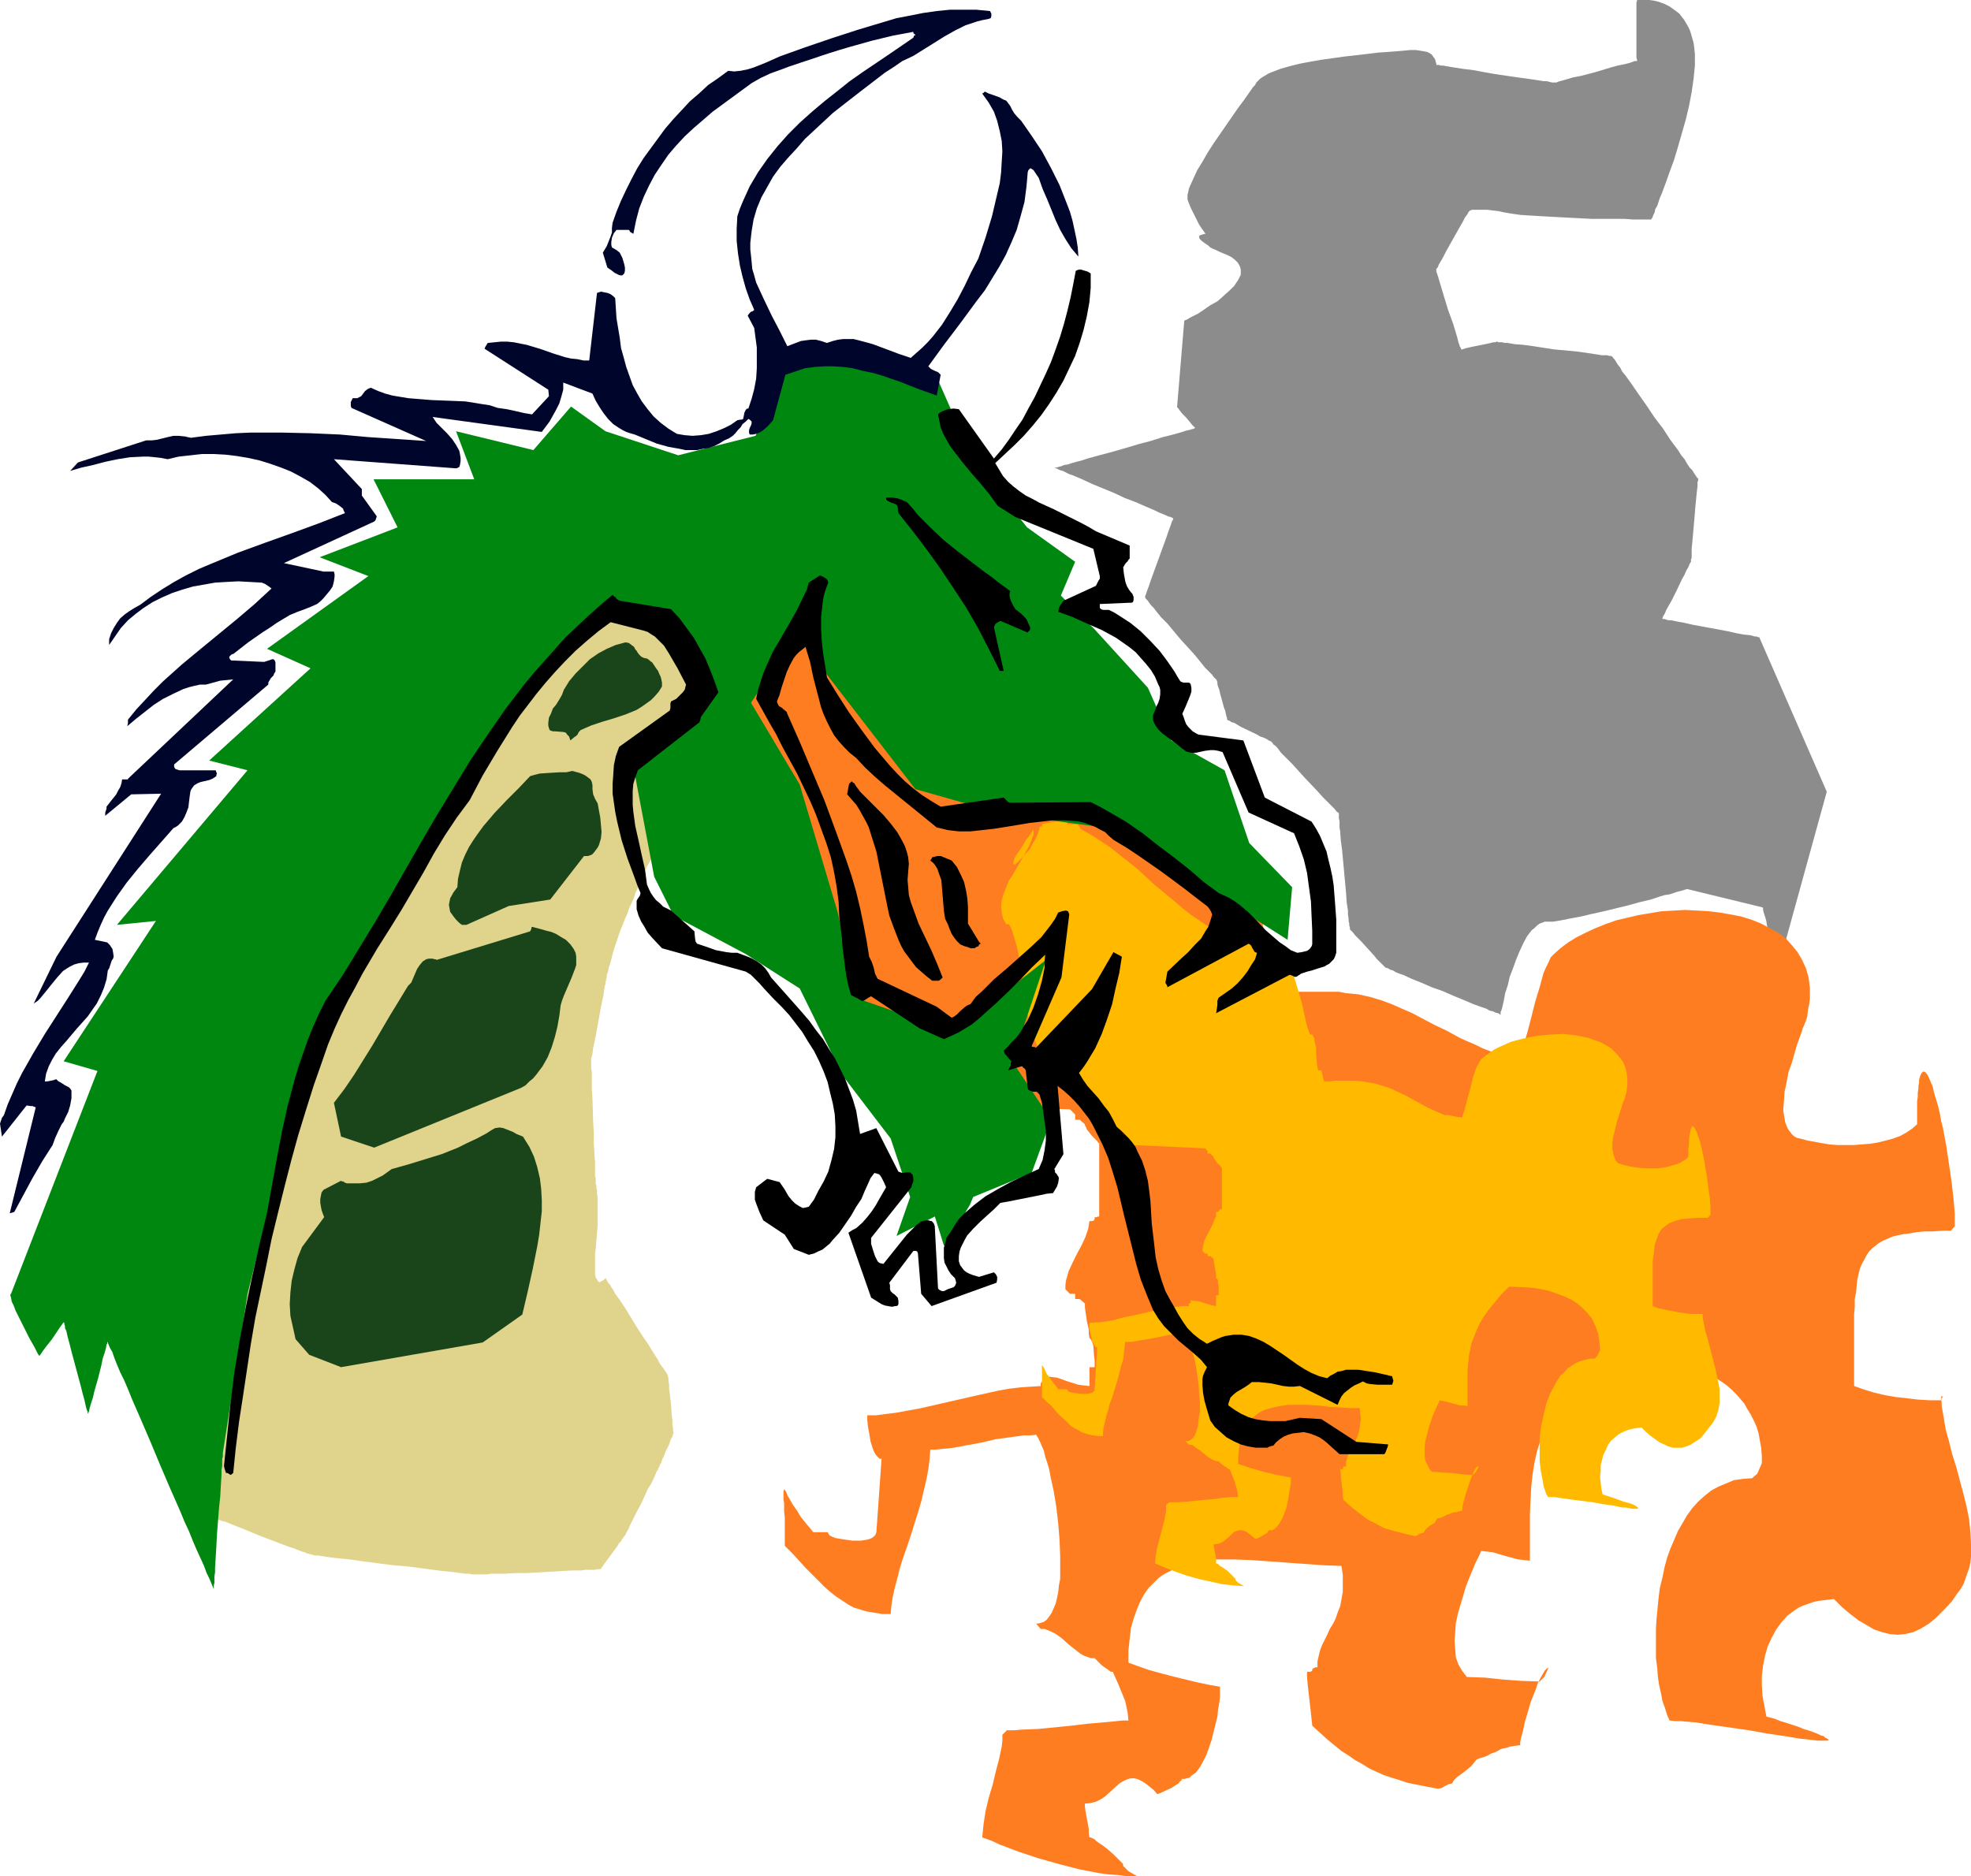
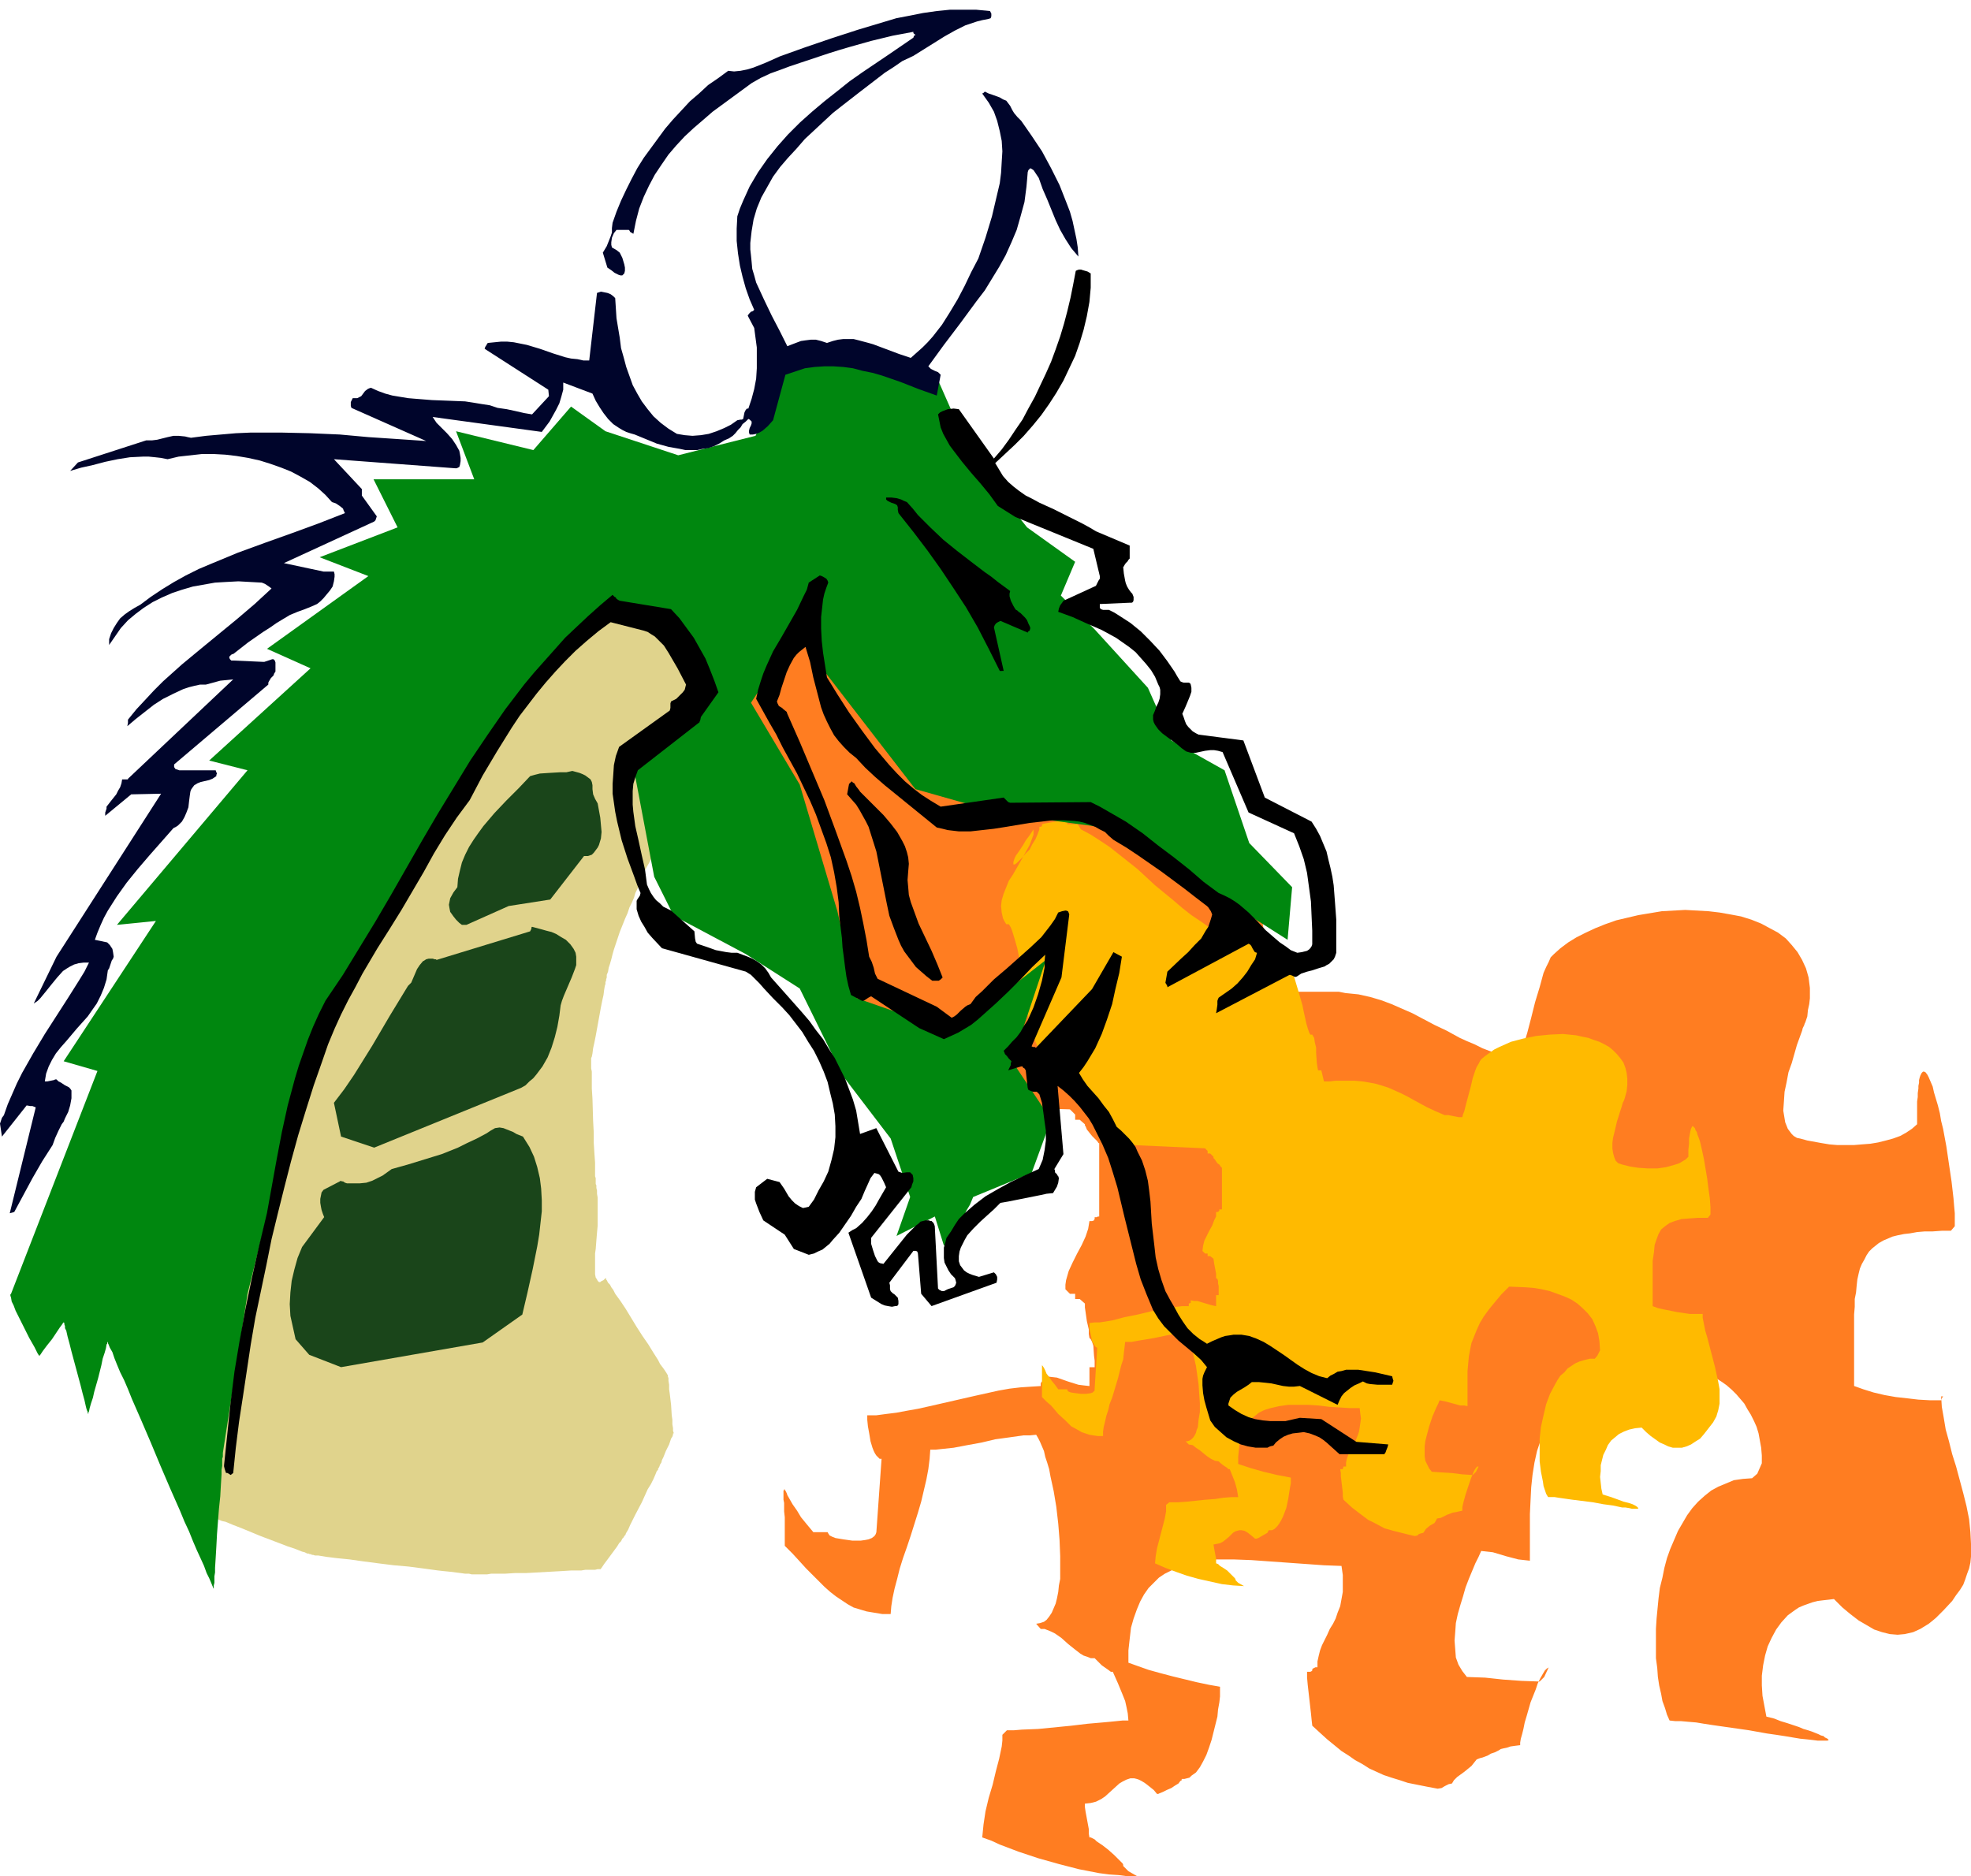
<svg xmlns="http://www.w3.org/2000/svg" xmlns:ns1="http://sodipodi.sourceforge.net/DTD/sodipodi-0.dtd" xmlns:ns2="http://www.inkscape.org/namespaces/inkscape" version="1.0" width="129.724mm" height="123.52mm" id="svg14" ns1:docname="Dragon Breathing Fire 2.wmf">
  <ns1:namedview id="namedview14" pagecolor="#ffffff" bordercolor="#000000" borderopacity="0.25" ns2:showpageshadow="2" ns2:pageopacity="0.0" ns2:pagecheckerboard="0" ns2:deskcolor="#d1d1d1" ns2:document-units="mm" />
  <defs id="defs1">
    <pattern id="WMFhbasepattern" patternUnits="userSpaceOnUse" width="6" height="6" x="0" y="0" />
  </defs>
-   <path style="fill:#8c8c8c;fill-opacity:1;fill-rule:evenodd;stroke:none" d="m 442.784,239.161 11.635,-42.176 -16.806,-38.46 v 0 h -0.323 l -0.323,-0.162 h -0.485 l -0.485,-0.162 -0.646,-0.162 -1.616,-0.162 -1.778,-0.323 -2.101,-0.485 -4.363,-0.808 -4.363,-0.808 -2.101,-0.485 -1.778,-0.323 -1.616,-0.323 h -0.646 l -0.485,-0.162 -0.485,-0.162 h -0.323 -0.162 v 0 -0.162 0 l 0.162,-0.485 0.485,-0.808 0.323,-0.808 0.646,-1.131 0.646,-1.131 1.293,-2.586 1.293,-2.747 0.646,-1.131 0.485,-1.131 0.485,-0.808 0.323,-0.808 0.323,-0.485 v 0 -0.162 -0.485 l 0.162,-0.323 v -0.97 -1.293 l 0.162,-1.616 0.162,-1.778 0.323,-3.717 0.323,-3.878 0.162,-1.616 0.162,-1.616 0.162,-1.293 v -1.131 l 0.162,-0.323 v -0.323 -0.162 0 0 l -0.323,-0.323 -0.323,-0.485 -0.323,-0.485 -0.485,-0.808 -0.646,-0.646 -0.646,-0.97 -0.646,-1.131 -0.808,-0.97 -0.808,-1.293 -1.939,-2.586 -1.778,-2.747 -2.101,-2.747 -1.939,-2.909 -1.939,-2.747 -1.778,-2.586 -0.808,-1.131 -0.808,-1.131 -0.808,-0.97 -0.485,-0.97 -0.646,-0.808 -0.485,-0.808 -0.323,-0.485 -0.323,-0.323 -0.162,-0.323 v 0 h -0.162 l -0.162,-0.162 h -0.485 l -0.485,-0.162 h -0.646 -0.808 l -0.808,-0.162 -1.131,-0.162 -2.101,-0.323 -2.424,-0.323 -5.333,-0.485 -5.171,-0.808 -2.424,-0.323 -2.101,-0.162 -0.97,-0.162 -0.97,-0.162 h -0.646 l -0.646,-0.162 h -0.485 -0.485 l -0.162,-0.162 h -0.162 v 0 l -0.323,0.162 h -0.485 l -0.646,0.162 -1.454,0.323 -1.616,0.323 -1.616,0.323 -1.454,0.323 -0.485,0.162 -0.485,0.162 h -0.323 v 0 0 -0.323 l -0.162,-0.162 -0.162,-0.323 -0.323,-0.97 -0.323,-1.293 -0.485,-1.616 -0.485,-1.616 -1.293,-3.555 -1.131,-3.717 -0.485,-1.616 -0.485,-1.616 -0.323,-1.131 -0.323,-0.97 -0.162,-0.485 v -0.162 -0.162 -0.162 0 -0.162 l 0.323,-0.323 0.323,-0.808 0.485,-0.808 0.646,-1.131 0.646,-1.293 1.454,-2.586 1.454,-2.586 0.646,-1.131 0.646,-1.131 0.485,-0.97 0.485,-0.646 0.323,-0.485 v -0.162 0 0 l 0.162,-0.162 0.323,-0.323 h 0.162 l 0.323,-0.162 h 0.485 2.262 0.97 l 1.293,0.162 1.454,0.162 1.454,0.323 0.97,0.162 0.97,0.162 2.262,0.323 2.586,0.162 2.747,0.162 2.909,0.162 3.07,0.162 6.141,0.323 h 2.909 2.909 2.424 l 2.262,0.162 h 4.525 v -0.162 l 0.162,-0.162 0.162,-0.323 0.162,-0.485 0.323,-0.646 0.162,-0.808 0.485,-0.808 0.323,-0.97 0.323,-0.97 0.485,-1.131 0.97,-2.586 0.97,-2.747 1.131,-3.07 0.97,-3.232 0.97,-3.393 0.97,-3.393 0.808,-3.393 0.646,-3.393 0.485,-3.393 0.323,-3.232 v -2.909 l -0.162,-1.454 -0.162,-1.293 -0.323,-1.131 -0.323,-1.131 -0.323,-0.97 -0.485,-0.97 -0.485,-0.808 -0.485,-0.808 -1.131,-1.454 -1.293,-0.97 -1.131,-0.808 -1.293,-0.646 -1.293,-0.485 L 411.433,0.162 410.302,0 h -1.131 -1.454 -0.323 -0.162 v 0.162 l -0.162,0.485 V 14.382 l 0.162,0.485 v 0.323 h -0.162 -0.162 -0.323 l -0.323,0.162 -0.97,0.323 -1.293,0.323 -1.616,0.323 -1.778,0.485 -3.717,1.131 -3.717,0.97 -1.778,0.323 -1.616,0.485 -1.131,0.323 -0.646,0.162 -0.485,0.162 -0.323,0.162 h -0.323 v 0 h -0.162 -0.162 -0.162 -0.323 l -0.646,-0.162 -0.646,-0.162 h -0.808 l -0.97,-0.162 -0.97,-0.162 -2.262,-0.323 -2.424,-0.323 -5.494,-0.808 -2.747,-0.485 -2.586,-0.485 -2.586,-0.323 -2.101,-0.323 -0.97,-0.162 -0.97,-0.162 -0.808,-0.162 h -0.646 l -0.485,-0.162 h -0.323 -0.323 v 0 -0.323 l -0.162,-0.485 -0.162,-0.646 -0.485,-0.646 -0.323,-0.485 -0.485,-0.323 -0.646,-0.323 -0.808,-0.162 -0.97,-0.162 -1.131,-0.162 h -1.293 l -1.616,0.162 -1.939,0.162 -2.101,0.162 -2.424,0.162 -2.586,0.323 -2.747,0.323 -2.909,0.323 -5.818,0.808 -2.747,0.485 -2.586,0.485 -2.586,0.646 -2.262,0.646 -2.101,0.808 -0.808,0.323 -0.808,0.485 -0.808,0.485 -0.485,0.323 -0.485,0.485 -0.485,0.485 -0.323,0.646 -0.485,0.485 -1.131,1.616 -1.131,1.616 -1.454,1.939 -1.454,2.101 -1.454,2.101 -3.232,4.686 -1.454,2.262 -1.293,2.262 -1.293,2.101 -0.97,2.101 -0.808,1.778 -0.323,0.808 -0.162,0.808 -0.162,0.646 v 0.646 0.485 l 0.162,0.485 0.646,1.616 0.808,1.616 0.646,1.293 0.646,1.293 0.646,0.97 0.485,0.646 0.323,0.485 0.162,0.162 v 0 h -0.162 l -0.646,0.162 -0.485,0.162 -0.323,0.162 v 0.323 0.162 l 0.162,0.323 0.485,0.485 0.646,0.485 0.97,0.646 0.485,0.485 0.646,0.323 0.808,0.323 0.97,0.485 0.808,0.323 1.131,0.485 0.97,0.485 0.808,0.646 0.646,0.646 0.323,0.485 0.323,0.646 0.162,0.646 v 0.646 0.646 l -0.323,0.646 -0.323,0.646 -0.97,1.454 -1.293,1.293 -1.454,1.293 -1.454,1.293 -1.778,0.97 -1.616,1.131 -1.454,0.97 -1.293,0.646 -0.646,0.323 -0.485,0.323 -0.323,0.162 -0.323,0.162 h -0.162 l -0.162,0.162 -1.778,21.331 v 0.162 l 0.162,0.162 0.162,0.162 0.323,0.485 0.646,0.808 0.97,0.97 0.808,0.97 0.646,0.808 0.323,0.323 0.323,0.323 0.162,0.162 v 0 h -0.162 l -0.162,0.162 -0.646,0.162 -0.485,0.162 -0.808,0.162 -0.97,0.323 -1.131,0.323 -1.131,0.323 -1.293,0.323 -1.293,0.323 -3.07,0.97 -3.07,0.808 -3.232,0.97 -3.394,0.97 -3.07,0.808 -2.909,0.808 -1.454,0.485 -1.293,0.323 -1.131,0.323 -0.97,0.323 -0.97,0.162 -0.808,0.323 -0.646,0.162 -0.485,0.162 h -0.323 v 0 0.162 h 0.323 l 0.323,0.162 0.646,0.323 0.646,0.162 0.646,0.323 0.97,0.485 0.97,0.323 2.262,0.97 2.424,1.131 2.747,1.131 2.747,1.131 2.747,1.293 2.586,0.97 2.586,1.131 2.262,0.97 0.97,0.485 0.808,0.323 0.808,0.323 0.646,0.323 0.646,0.162 0.323,0.162 0.323,0.162 v 0 0 0.323 l -0.162,0.162 -0.162,0.323 -0.323,0.97 -0.485,1.293 -0.485,1.454 -0.646,1.778 -1.293,3.555 -1.293,3.555 -0.646,1.778 -0.485,1.454 -0.485,1.293 -0.162,0.485 -0.162,0.485 -0.162,0.323 v 0.323 l -0.162,0.162 v 0 h 0.162 l 0.162,0.323 0.162,0.162 0.323,0.323 0.323,0.485 0.485,0.646 0.646,0.646 0.485,0.646 1.293,1.616 1.616,1.616 3.232,3.878 3.394,3.717 1.454,1.778 1.293,1.616 0.646,0.646 0.646,0.646 0.485,0.485 0.323,0.485 0.323,0.323 0.323,0.323 0.162,0.162 v 0 0.162 l 0.162,0.323 v 0.485 l 0.162,0.646 0.323,0.808 0.162,0.808 0.485,1.778 0.485,1.778 0.323,0.808 0.162,0.808 0.162,0.646 0.162,0.485 v 0.323 l 0.162,0.162 h 0.162 l 0.323,0.162 0.485,0.323 0.646,0.162 0.808,0.485 0.808,0.485 4.04,1.939 0.808,0.485 0.97,0.323 0.646,0.323 0.485,0.323 0.323,0.162 h 0.162 l 0.162,0.162 v 0 l 0.323,0.323 0.162,0.323 0.485,0.323 0.485,0.485 0.97,1.293 1.293,1.293 1.454,1.454 3.07,3.393 3.07,3.232 1.454,1.616 1.293,1.293 1.131,1.131 0.485,0.485 0.646,0.808 0.323,0.162 0.162,0.162 v 0.162 0.162 0.485 0.485 l 0.162,0.646 v 0.808 0.808 l 0.162,0.97 0.162,2.262 0.323,2.424 0.97,10.504 0.162,2.424 0.323,2.101 v 0.97 l 0.162,0.97 v 0.646 l 0.162,0.646 v 0.485 l 0.162,0.485 v 0.323 0 0.162 l 0.323,0.323 0.485,0.485 0.485,0.646 0.646,0.646 0.808,0.808 1.616,1.778 1.616,1.778 0.646,0.808 0.646,0.646 0.646,0.646 0.485,0.485 0.323,0.323 0.162,0.162 v 0 h 0.162 l 0.485,0.162 0.485,0.323 0.646,0.162 0.808,0.485 0.808,0.323 0.97,0.323 2.101,0.97 2.424,0.97 2.586,1.131 2.747,0.97 2.586,1.131 2.747,1.131 2.262,0.97 2.262,0.808 0.97,0.323 0.808,0.485 0.808,0.162 0.646,0.323 0.646,0.162 0.323,0.162 0.162,0.162 h 0.162 v -0.323 -0.323 l 0.162,-0.323 0.162,-0.485 0.162,-0.646 0.323,-1.454 0.323,-1.778 0.646,-1.939 0.485,-2.101 0.808,-2.101 0.808,-2.262 0.808,-1.939 0.97,-2.101 0.97,-1.778 1.131,-1.454 0.646,-0.485 0.646,-0.646 0.646,-0.485 0.485,-0.162 0.808,-0.323 h 0.646 0.646 0.808 l 0.97,-0.162 0.97,-0.162 2.424,-0.485 2.586,-0.485 2.747,-0.646 2.909,-0.646 5.979,-1.454 2.909,-0.808 2.747,-0.646 2.424,-0.808 1.131,-0.323 1.131,-0.162 0.97,-0.323 0.97,-0.323 0.646,-0.162 0.646,-0.162 0.485,-0.162 0.485,-0.162 h 0.323 v 0 l 18.584,4.525 0.162,0.162 v 0.485 l 0.162,0.646 0.323,0.97 0.323,1.131 0.162,1.131 0.808,2.586 0.808,2.424 0.162,1.131 0.485,0.97 0.323,0.808 0.323,0.646 0.162,0.323 z" id="path1" />
  <path style="fill:#e0d38c;fill-opacity:1;fill-rule:evenodd;stroke:none" d="m 141.077,143.335 -82.901,125.236 -5.979,108.43 0.162,0.162 h 0.162 l 0.323,0.162 0.485,0.162 0.485,0.323 0.646,0.323 0.808,0.323 0.808,0.162 1.939,0.808 2.101,0.808 4.686,1.939 4.686,1.778 2.101,0.808 1.939,0.646 0.808,0.323 0.808,0.323 0.646,0.162 0.646,0.323 h 0.323 l 0.323,0.162 h 0.323 v 0 l 0.162,0.162 h 0.323 l 0.485,0.162 h 0.808 l 0.97,0.162 0.97,0.162 1.293,0.162 1.293,0.162 1.616,0.162 1.616,0.162 3.394,0.485 3.717,0.485 3.878,0.485 3.717,0.323 3.717,0.485 3.555,0.485 1.454,0.162 1.616,0.162 1.293,0.162 1.293,0.162 1.131,0.162 h 0.97 l 0.646,0.162 h 0.646 0.323 0.162 1.293 0.646 0.808 l 0.97,-0.162 h 0.97 2.424 l 2.586,-0.162 h 2.747 l 2.909,-0.162 5.818,-0.323 2.586,-0.162 h 2.424 l 0.97,-0.162 h 0.97 0.808 0.646 l 0.646,-0.162 h 0.323 0.323 0.162 v -0.162 l 0.162,-0.162 0.323,-0.485 0.323,-0.485 0.485,-0.646 0.485,-0.646 2.262,-3.07 0.485,-0.808 0.485,-0.485 0.323,-0.646 0.323,-0.323 0.162,-0.323 0.162,-0.162 v 0 l 0.162,-0.162 v -0.162 l 0.162,-0.323 0.485,-0.808 0.485,-1.131 0.646,-1.293 0.646,-1.293 1.616,-3.07 1.454,-3.232 0.808,-1.293 0.646,-1.293 0.485,-1.131 0.323,-0.808 0.323,-0.323 v -0.323 l 0.162,-0.162 v 0 0 l 0.162,-0.323 0.162,-0.485 0.323,-0.485 0.162,-0.646 0.323,-0.646 0.646,-1.616 0.808,-1.616 0.485,-1.454 0.323,-0.485 0.162,-0.485 v -0.323 h 0.162 v -0.162 l -0.162,-0.485 v -0.646 l -0.162,-0.97 v -1.131 l -0.162,-1.131 -0.162,-2.586 -0.323,-2.747 -0.162,-1.131 v -1.131 l -0.162,-0.97 v -0.646 l -0.162,-0.485 v -0.323 0 l -0.162,-0.162 -0.162,-0.323 -0.323,-0.485 -0.323,-0.485 -0.485,-0.646 -0.485,-0.646 -0.485,-0.97 -1.131,-1.778 -1.293,-2.101 -1.454,-2.101 -1.454,-2.262 -2.747,-4.525 -1.293,-1.939 -1.293,-1.778 -0.485,-0.97 -0.485,-0.646 -0.323,-0.646 -0.485,-0.485 -0.323,-0.646 -0.162,-0.162 v -0.323 h -0.162 v 0 l -0.162,0.162 -0.323,0.323 -0.646,0.323 -0.162,0.162 h -0.323 l -0.323,-0.323 -0.162,-0.323 -0.323,-0.485 -0.162,-0.808 v -1.131 -3.07 -0.97 l 0.162,-1.131 0.162,-2.101 0.162,-1.939 0.162,-1.778 v -1.778 -4.04 -1.131 l -0.162,-0.97 v -0.808 l -0.162,-0.646 v -0.646 l -0.162,-0.323 v -0.323 -0.323 0 -0.808 l -0.162,-0.485 v -0.646 -0.808 -0.808 -1.131 l -0.162,-2.262 -0.162,-2.586 v -2.586 l -0.162,-2.909 -0.162,-5.494 -0.162,-2.586 v -2.262 -1.131 -0.808 l -0.162,-0.808 v -0.808 -0.485 -0.808 0 -0.162 -0.323 l 0.162,-0.323 0.162,-0.808 0.162,-1.293 0.323,-1.454 0.323,-1.616 0.646,-3.555 0.646,-3.555 0.323,-1.616 0.323,-1.454 0.162,-1.293 0.162,-0.97 0.162,-0.485 v -0.162 -0.162 -0.162 0 l 0.162,-0.323 v -0.323 l 0.162,-0.485 v -0.646 l 0.323,-0.808 0.162,-0.97 0.323,-0.97 0.323,-1.131 0.323,-1.293 0.323,-1.131 0.485,-1.454 0.97,-2.909 1.293,-3.232 0.646,-1.454 0.485,-1.454 0.646,-1.293 0.485,-1.131 0.323,-1.131 0.485,-0.97 0.323,-0.808 0.323,-0.808 0.323,-0.646 0.162,-0.646 0.162,-0.485 0.323,-0.808 0.162,-0.323 v 0 -0.162 l 0.323,-0.323 0.323,-0.646 0.485,-0.808 0.485,-0.97 0.808,-1.131 0.808,-1.293 0.97,-1.454 0.808,-1.616 1.131,-1.616 0.97,-1.778 1.293,-1.939 2.262,-3.878 2.586,-4.04 2.424,-4.04 2.424,-3.878 1.131,-1.939 1.131,-1.778 0.97,-1.616 0.97,-1.616 0.97,-1.454 0.808,-1.293 0.646,-1.293 0.646,-0.97 0.485,-0.808 0.323,-0.485 0.323,-0.485 v 0 l -6.141,-29.087 h -0.97 -0.808 -1.939 l -1.293,-0.162 h -1.293 -3.07 l -3.555,-0.162 h -3.555 l -7.595,-0.162 -3.555,-0.162 h -3.232 l -1.616,-0.162 h -1.454 -1.293 l -1.131,-0.162 h -1.939 -0.646 z" id="path2" />
  <path style="fill:#ff7d21;fill-opacity:1;fill-rule:evenodd;stroke:none" d="m 318.028,247.241 2.586,-0.162 2.262,-0.323 h 2.262 4.04 1.939 1.939 l 1.616,0.323 3.232,0.323 2.909,0.646 2.747,0.808 2.586,0.97 2.586,1.131 2.586,1.131 2.747,1.454 2.747,1.454 3.07,1.454 3.232,1.778 1.778,0.808 1.939,0.808 1.939,0.97 2.101,0.808 0.646,0.162 h 0.808 l 2.101,0.485 1.131,0.323 1.131,0.162 h 0.808 l 0.646,0.162 0.323,-1.293 0.485,-1.454 0.485,-1.616 0.485,-1.616 0.97,-3.717 0.97,-3.878 1.131,-3.717 0.485,-1.778 0.485,-1.778 0.646,-1.454 0.646,-1.293 0.485,-1.131 0.808,-0.808 1.616,-1.454 1.939,-1.454 2.101,-1.293 2.262,-1.131 2.424,-1.131 2.424,-0.97 2.747,-0.97 2.747,-0.646 2.747,-0.646 2.909,-0.485 2.909,-0.485 2.909,-0.162 2.909,-0.162 2.909,0.162 2.909,0.162 2.747,0.323 2.747,0.485 2.586,0.485 2.586,0.808 2.424,0.97 2.101,1.131 2.101,1.131 1.939,1.454 1.454,1.616 1.454,1.778 1.131,1.939 0.97,2.101 0.323,1.131 0.323,1.131 0.162,1.293 0.162,1.293 v 1.293 1.293 l -0.162,1.454 -0.323,1.454 -0.162,1.616 -0.485,1.454 -0.162,0.323 -0.162,0.485 -0.323,0.646 -0.162,0.646 -0.646,1.778 -0.646,1.778 -0.646,2.262 -0.646,2.262 -0.808,2.262 -0.485,2.586 -0.485,2.262 -0.162,2.424 -0.162,2.262 0.323,1.939 0.162,0.97 0.323,0.808 0.323,0.808 0.485,0.646 0.485,0.646 0.485,0.485 0.808,0.485 0.808,0.162 1.778,0.485 1.778,0.323 1.778,0.323 1.939,0.323 1.939,0.162 h 2.101 2.101 l 1.939,-0.162 2.101,-0.162 1.939,-0.323 1.939,-0.485 1.778,-0.485 1.778,-0.646 1.454,-0.808 1.454,-0.97 1.293,-1.131 v -3.07 -1.293 -1.293 l 0.162,-1.131 v -0.97 l 0.162,-1.131 v -0.646 l 0.162,-0.808 v -0.646 l 0.162,-0.646 0.162,-0.485 0.323,-0.646 0.323,-0.323 h 0.323 l 0.323,0.162 0.485,0.646 0.323,0.646 0.485,1.131 0.485,1.131 0.323,1.454 0.485,1.616 0.485,1.616 0.485,1.939 0.323,1.939 0.485,1.939 0.808,4.363 0.646,4.363 0.646,4.363 0.485,4.201 0.162,1.939 0.162,1.778 v 1.778 1.454 l -0.97,1.131 h -2.262 l -2.262,0.162 h -1.939 l -1.939,0.162 -1.778,0.323 -1.454,0.162 -1.616,0.323 -1.293,0.323 -1.131,0.485 -1.131,0.485 -1.131,0.646 -0.808,0.646 -0.808,0.646 -0.808,0.808 -0.646,0.97 -0.485,0.97 -0.646,1.131 -0.485,1.131 -0.323,1.293 -0.323,1.454 -0.162,1.454 -0.162,1.778 -0.323,1.616 v 1.939 l -0.162,1.939 v 2.101 2.262 13.412 l 2.262,0.808 2.586,0.808 2.747,0.646 2.747,0.485 2.909,0.323 2.747,0.323 2.909,0.162 h 2.747 l 0.162,-0.323 v -0.162 l 0.323,-0.485 v 0 0 h -0.485 l 0.162,2.586 0.485,2.747 0.485,2.909 0.808,2.909 0.808,3.232 0.97,3.07 1.778,6.625 0.808,3.232 0.646,3.232 0.323,3.232 0.162,3.07 v 1.454 1.454 l -0.162,1.616 -0.323,1.454 -0.485,1.293 -0.485,1.454 -0.485,1.293 -0.808,1.293 -0.97,1.293 -0.97,1.454 -2.101,2.262 -0.97,0.97 -0.97,0.97 -0.97,0.808 -0.808,0.646 -2.101,1.293 -1.778,0.808 -2.101,0.485 -1.778,0.162 -1.939,-0.162 -1.939,-0.485 -1.939,-0.646 -1.939,-1.131 -1.939,-1.131 -2.101,-1.616 -1.939,-1.616 -2.101,-2.101 -1.293,0.162 -1.454,0.162 -1.293,0.162 -1.293,0.323 -2.262,0.808 -1.131,0.485 -0.97,0.646 -1.778,1.293 -1.616,1.778 -1.293,1.778 -1.131,2.101 -0.97,2.101 -0.646,2.262 -0.485,2.424 -0.323,2.586 v 2.424 l 0.162,2.586 0.485,2.586 0.485,2.586 1.939,0.485 1.616,0.646 1.616,0.485 1.454,0.485 1.454,0.485 1.131,0.485 1.131,0.323 0.97,0.323 0.808,0.323 0.808,0.323 0.646,0.323 0.646,0.162 0.323,0.323 0.323,0.162 0.323,0.162 0.162,0.162 0.162,0.162 v 0 l -0.323,0.162 h -0.485 -0.808 -1.131 l -1.293,-0.162 -1.454,-0.162 -1.616,-0.162 -1.939,-0.323 -1.939,-0.323 -2.101,-0.323 -2.262,-0.323 -4.525,-0.808 -4.525,-0.646 -4.525,-0.646 -2.101,-0.323 -1.939,-0.323 -1.939,-0.162 -1.778,-0.162 h -1.454 l -1.454,-0.162 -0.646,-1.454 -0.485,-1.616 -0.646,-1.778 -0.323,-1.778 -0.485,-2.101 -0.323,-2.101 -0.162,-2.262 -0.323,-2.424 v -2.424 -2.424 -2.424 l 0.162,-2.586 0.485,-5.009 0.323,-2.586 0.646,-2.586 0.485,-2.424 0.646,-2.424 0.808,-2.262 0.97,-2.262 0.97,-2.262 1.131,-1.939 1.131,-1.939 1.293,-1.778 1.454,-1.616 1.616,-1.454 1.616,-1.293 1.778,-0.97 1.939,-0.808 1.939,-0.808 2.262,-0.323 2.262,-0.162 1.293,-1.131 1.131,-2.586 v -1.939 l -0.162,-1.939 -0.323,-1.778 -0.323,-1.778 -0.485,-1.616 -0.646,-1.454 -0.808,-1.616 -0.808,-1.293 -0.808,-1.454 -0.97,-1.131 -0.97,-1.131 -1.131,-1.131 -1.293,-1.131 -1.131,-0.808 -2.747,-1.778 -2.909,-1.454 -3.232,-1.293 -3.232,-0.97 -3.394,-0.808 -3.555,-0.485 -3.555,-0.485 -3.555,-0.162 -3.717,-0.162 -1.616,1.778 -1.778,1.778 -1.454,1.778 -1.454,1.616 -1.293,1.616 -1.131,1.616 -1.131,1.454 -0.97,1.454 -0.97,1.616 -0.808,1.454 -1.454,2.909 -1.131,2.747 -0.97,2.909 -0.646,2.909 -0.485,3.07 -0.323,3.07 -0.162,3.232 -0.162,3.393 v 11.635 l -1.454,-0.162 -1.454,-0.162 -3.07,-0.808 -3.232,-0.97 -1.454,-0.162 -1.454,-0.162 -0.646,1.454 -0.808,1.616 -0.808,1.939 -0.808,1.939 -0.808,2.101 -0.646,2.262 -0.646,2.101 -0.646,2.262 -0.485,2.262 -0.162,2.262 -0.162,2.101 0.162,2.101 0.162,2.101 0.646,1.778 0.485,0.808 0.485,0.808 1.131,1.454 4.525,0.162 4.525,0.485 4.525,0.323 4.525,0.162 1.131,-1.131 1.131,-2.424 -0.162,0.162 -0.323,0.162 -0.485,0.485 -0.485,0.808 -0.646,1.131 -0.646,1.293 -0.485,1.454 -1.293,3.232 -0.97,3.393 -0.485,1.616 -0.323,1.616 -0.323,1.293 -0.323,1.131 -0.162,0.97 v 0.646 l -1.293,0.162 -1.131,0.162 -0.97,0.323 -0.808,0.162 -0.646,0.162 -0.485,0.323 -0.97,0.485 -0.97,0.323 -0.808,0.485 -1.293,0.485 -0.646,0.162 -0.808,0.323 -0.646,0.808 -0.646,0.808 -1.778,1.454 -1.778,1.293 -0.808,0.808 -0.485,0.808 -0.808,0.162 -0.97,0.485 -0.808,0.485 -0.97,0.162 -2.586,-0.485 -2.424,-0.485 -2.424,-0.485 -1.939,-0.646 -2.101,-0.646 -1.939,-0.646 -1.778,-0.808 -1.778,-0.808 -1.778,-1.131 -1.778,-0.97 -1.616,-1.131 -1.778,-1.131 -1.778,-1.454 -1.778,-1.454 -1.778,-1.616 -1.939,-1.778 -0.162,-1.454 -0.162,-1.616 -0.808,-7.11 -0.162,-1.778 v -1.454 h 0.485 0.323 l 0.323,-0.162 0.162,-0.162 v -0.162 -0.162 l 0.162,-0.162 0.323,-0.162 0.323,-0.162 h 0.485 v -1.454 l 0.323,-1.454 0.323,-1.293 0.485,-1.293 1.293,-2.586 0.646,-1.454 0.808,-1.293 0.646,-1.293 0.485,-1.454 0.646,-1.616 0.323,-1.778 0.323,-1.778 v -1.939 -2.262 l -0.323,-2.262 -4.363,-0.162 -4.525,-0.323 -9.05,-0.646 -4.525,-0.323 -4.363,-0.162 h -4.363 l -1.939,0.323 -2.101,0.162 -1.778,0.485 -1.939,0.323 -1.778,0.646 -1.616,0.808 -1.616,0.808 -1.454,0.97 -1.293,1.293 -1.293,1.293 -1.131,1.616 -0.97,1.778 -0.808,1.939 -0.808,2.262 -0.646,2.262 -0.323,2.747 -0.323,2.909 v 3.07 l 2.262,0.808 2.747,0.97 2.909,0.808 3.07,0.808 5.979,1.454 3.07,0.646 2.747,0.485 v 1.131 1.293 l -0.162,1.454 -0.323,1.778 -0.162,1.778 -0.485,1.939 -0.97,3.878 -0.646,1.939 -0.646,1.778 -0.808,1.616 -0.808,1.454 -0.97,1.293 -1.131,0.808 -0.485,0.485 -0.646,0.162 -0.646,0.162 h -0.646 v 0.323 l -0.323,0.162 -0.485,0.646 -0.808,0.485 -0.97,0.646 -1.131,0.485 -0.97,0.485 -0.808,0.323 -0.323,0.162 h -0.323 l -0.808,-0.97 -0.808,-0.646 -0.808,-0.646 -0.646,-0.485 -0.808,-0.485 -0.646,-0.323 -0.485,-0.162 -0.646,-0.162 h -0.97 l -0.97,0.323 -0.97,0.485 -0.808,0.485 -1.778,1.616 -1.778,1.616 -0.97,0.646 -1.293,0.646 -1.293,0.323 -1.454,0.162 v 0.808 l 0.162,1.131 0.808,4.363 v 1.131 l 0.162,0.97 h 0.323 l 0.323,0.162 0.646,0.323 0.485,0.485 1.454,0.97 1.454,1.131 1.454,1.293 1.131,1.131 0.485,0.485 0.485,0.485 0.162,0.323 v 0.323 l 1.293,1.293 2.262,1.293 h -2.262 l -2.424,-0.323 -2.424,-0.162 -2.424,-0.323 -5.01,-0.97 -5.01,-1.293 -5.171,-1.454 -4.848,-1.616 -4.686,-1.778 -2.101,-0.97 -2.262,-0.808 0.162,-1.616 0.162,-1.616 0.485,-3.232 0.808,-3.393 0.97,-3.232 0.808,-3.393 0.808,-3.07 0.646,-3.07 0.162,-1.454 v -1.454 l 1.131,-1.131 h 1.778 l 1.939,-0.162 4.04,-0.162 8.242,-0.808 4.04,-0.485 3.717,-0.323 1.778,-0.162 1.616,-0.162 1.616,-0.162 h 1.454 l -0.162,-1.778 -0.323,-1.616 -0.323,-1.454 -0.646,-1.616 -1.131,-2.747 -1.293,-2.909 h -0.485 l -0.646,-0.485 -1.616,-1.131 -0.646,-0.646 -0.646,-0.646 -0.323,-0.323 -0.162,-0.162 v 0 h -0.97 l -0.808,-0.323 -0.97,-0.323 -0.808,-0.485 -1.454,-1.131 -1.616,-1.293 -1.616,-1.454 -1.616,-1.131 -0.97,-0.485 -0.808,-0.323 -0.808,-0.323 h -0.97 l -1.131,-1.293 0.97,-0.162 0.97,-0.323 0.646,-0.485 0.646,-0.808 0.646,-0.97 0.485,-1.131 0.485,-1.131 0.323,-1.293 0.323,-1.616 0.162,-1.616 0.323,-1.616 v -1.939 -3.717 l -0.162,-4.04 -0.323,-4.04 -0.485,-4.201 -0.646,-3.878 -0.808,-3.717 -0.323,-1.778 -0.485,-1.616 -0.485,-1.454 -0.323,-1.454 -0.485,-1.131 -0.485,-1.131 -0.485,-0.97 -0.485,-0.808 -1.616,0.162 h -1.616 l -3.394,0.485 -3.555,0.485 -3.394,0.808 -3.555,0.646 -3.394,0.646 -3.07,0.323 -1.454,0.162 h -1.293 l -0.162,2.262 -0.323,2.586 -0.485,2.586 -0.646,2.747 -0.646,2.747 -0.808,2.747 -1.778,5.656 -0.97,2.909 -0.97,2.747 -0.808,2.586 -0.646,2.586 -0.646,2.424 -0.485,2.262 -0.323,2.101 -0.162,1.939 h -2.101 l -1.939,-0.323 -1.939,-0.323 -1.616,-0.485 -1.616,-0.485 -1.454,-0.808 -1.454,-0.97 -1.454,-0.97 -1.454,-1.131 -1.454,-1.293 -1.454,-1.454 -1.454,-1.454 -1.616,-1.616 -1.616,-1.778 -1.778,-1.939 -1.939,-1.939 v -3.878 -1.778 -1.454 l -0.162,-1.454 v -1.131 -0.97 l -0.162,-0.808 v -2.262 l 0.162,-0.162 v -0.162 h 0.162 v 0.162 l 0.162,0.162 0.162,0.323 0.162,0.323 0.162,0.485 0.646,1.131 0.646,1.131 1.131,1.616 0.97,1.616 1.454,1.778 1.616,1.939 h 3.555 l 0.162,0.323 0.323,0.485 0.646,0.323 0.808,0.323 0.97,0.162 0.97,0.162 2.262,0.323 h 2.101 l 1.131,-0.162 0.808,-0.162 0.808,-0.323 0.646,-0.485 0.323,-0.485 0.162,-0.485 1.293,-18.26 h -0.485 l -0.323,-0.323 -0.485,-0.485 -0.323,-0.485 -0.323,-0.646 -0.323,-0.808 -0.485,-1.616 -0.323,-1.939 -0.323,-1.778 -0.162,-1.616 v -0.485 -0.646 h 2.262 l 2.424,-0.323 2.586,-0.323 2.586,-0.485 2.747,-0.485 2.909,-0.646 5.656,-1.293 5.656,-1.293 5.818,-1.293 2.747,-0.485 2.747,-0.323 2.424,-0.162 2.586,-0.162 v -0.485 -0.162 l 0.162,-0.323 0.162,-0.162 h 0.485 l 0.162,-0.162 0.162,-0.323 0.162,-0.323 v -0.485 l 1.293,0.162 1.454,0.162 2.747,0.97 2.586,0.808 1.293,0.162 1.454,0.162 v -4.686 h 1.293 v -1.616 l -0.162,-1.293 -0.162,-2.424 -0.323,-0.97 -0.162,-0.323 -0.162,-0.323 -0.162,-0.162 -0.162,-0.162 -0.162,-0.97 v -1.131 l -0.485,-2.101 -0.323,-2.262 -0.162,-1.131 v -0.97 l -1.293,-1.131 h -1.131 v -1.293 h -1.293 l -1.131,-1.131 v -1.131 l 0.162,-1.131 0.646,-2.262 0.97,-2.101 1.131,-2.262 1.131,-2.101 0.97,-2.101 0.323,-0.97 0.323,-0.97 0.162,-0.97 0.162,-0.97 h 0.323 0.323 l 0.485,-0.162 v -0.162 l 0.162,-0.162 v -0.162 -0.323 h 0.485 l 0.323,-0.162 h 0.323 v -18.26 0 h -0.162 l -0.323,-0.485 -0.646,-0.646 -0.646,-0.646 -1.293,-1.616 -0.323,-0.808 -0.162,-0.162 v -0.323 l -1.293,-1.131 h -1.131 v -1.293 l -1.293,-1.293 -31.35,-0.97 -0.323,-0.808 -0.646,-0.646 -0.646,-0.808 -0.646,-0.808 -0.808,-0.808 -0.808,-0.808 -2.101,-1.778 -2.262,-1.778 -2.424,-1.939 -5.01,-3.878 -2.586,-1.939 -2.424,-1.778 -2.262,-1.939 -1.939,-1.778 -0.808,-0.808 -1.454,-1.778 -0.646,-0.808 -0.485,-0.808 -0.323,-0.808 -0.162,-0.646 -0.162,-0.646 h -0.323 l -0.323,-0.162 h -0.323 l -0.162,-0.323 v -0.485 l -0.162,-0.162 h -0.323 l -0.323,-0.162 h -0.323 v -0.485 l -0.162,-0.485 -0.646,-0.646 -0.646,-0.646 -0.485,-0.162 h -0.485 l 0.485,0.162 0.323,0.162 0.485,0.162 v -0.162 -0.162 l -0.162,-0.485 -0.323,-0.485 -0.323,-0.646 -0.485,-0.97 -1.454,-0.808 -1.454,-1.131 -1.293,-1.131 -1.131,-1.454 -1.131,-1.454 -0.97,-1.616 -0.808,-1.778 -0.808,-1.939 -0.808,-1.939 -0.646,-2.101 -0.646,-2.101 -0.485,-2.262 -0.97,-4.525 -0.808,-4.686 -1.293,-9.696 -0.646,-4.848 -0.808,-4.525 -0.808,-4.201 -0.485,-2.101 -0.485,-1.939 -0.485,-1.778 -0.646,-1.616 -0.808,-1.616 -0.646,-1.454 h -1.131 l -0.646,-1.293 -0.646,-1.293 -0.323,-1.293 -0.323,-1.293 -0.162,-1.293 v -1.293 l 0.162,-1.454 0.323,-1.293 0.646,-2.747 1.131,-2.747 1.293,-2.747 1.454,-2.747 1.616,-2.586 1.454,-2.747 1.616,-2.586 1.454,-2.586 1.131,-2.424 0.97,-2.262 0.485,-1.131 0.162,-1.131 0.162,-1.131 0.162,-0.97 -1.778,2.424 -1.616,2.262 -1.454,1.939 -1.131,1.778 -0.97,1.454 -0.646,1.454 -0.646,1.131 -0.485,0.808 -0.162,0.646 -0.162,0.646 v 0.323 l 0.162,0.162 0.162,0.162 0.323,-0.162 0.485,-0.162 0.485,-0.323 0.485,-0.485 0.646,-0.646 0.646,-0.485 0.808,-0.808 1.454,-1.778 1.454,-1.778 1.454,-2.101 1.131,-2.262 0.97,-2.101 0.485,-1.131 0.162,-0.97 v -0.323 l 0.162,-0.323 v -0.485 h 0.323 0.162 l 0.323,-0.162 h 0.162 l 0.162,-0.485 v -0.323 -0.323 h 0.485 l 0.646,-0.162 1.293,-0.162 3.394,-0.646 1.616,-0.323 1.454,-0.162 h 0.646 0.485 0.323 l 0.323,0.323 v 1.131 h 4.848 l 1.293,2.424 2.101,0.97 2.101,1.293 4.202,2.424 4.04,2.909 4.04,3.07 4.04,3.07 4.04,3.393 7.918,6.787 7.918,6.787 3.878,3.232 4.04,3.232 4.04,2.909 4.202,2.586 4.04,2.262 2.101,1.131 2.101,0.808 0.323,0.162 0.485,0.162 0.97,0.323 1.293,0.323 1.454,0.323 1.778,0.323 1.778,0.485 1.939,0.485 0.97,0.162 0.97,0.323 1.778,0.485 1.939,0.646 1.616,0.646 1.454,0.646 1.293,0.646 0.97,0.808 0.323,0.485 0.323,0.323 0.162,0.485 v 0.485 h 0.646 l 0.646,0.323 0.646,0.323 0.646,0.485 0.485,0.808 0.646,0.808 0.646,0.808 0.485,0.97 0.97,2.262 0.97,2.586 0.97,2.747 0.808,2.909 1.454,5.817 0.646,2.909 0.646,2.747 0.485,2.262 0.323,1.131 0.323,0.97 0.162,0.97 0.323,0.808 0.162,0.646 0.162,0.485 h 1.131 l 0.485,0.646 0.323,0.97 0.162,0.808 0.162,0.97 0.323,2.101 0.323,2.262 v 2.262 l 0.162,2.101 0.162,1.939 0.162,0.808 0.162,0.646 v 0 h 1.293 z" id="path3" />
  <path style="fill:#ffba00;fill-opacity:1;fill-rule:evenodd;stroke:none" d="m 329.34,269.056 h 1.454 l 1.454,-0.162 h 2.424 2.262 l 1.939,0.162 1.939,0.323 1.616,0.323 1.616,0.485 1.454,0.485 2.909,1.293 1.616,0.808 1.454,0.808 1.778,0.97 1.778,0.97 2.101,0.97 2.262,0.97 h 0.485 0.485 l 2.424,0.485 h 0.485 0.485 l 0.162,-0.646 0.323,-0.808 0.485,-1.939 1.131,-4.201 0.485,-2.101 0.646,-1.939 0.323,-0.808 0.485,-0.808 0.323,-0.646 0.323,-0.485 0.97,-0.808 1.131,-0.808 1.131,-0.808 1.293,-0.646 1.454,-0.646 1.454,-0.646 3.07,-0.808 3.232,-0.646 3.232,-0.323 3.394,-0.162 1.616,0.162 1.616,0.162 1.454,0.323 1.616,0.323 1.293,0.485 1.454,0.485 1.293,0.646 1.131,0.646 0.97,0.808 0.97,0.97 0.808,0.97 0.808,1.131 0.485,1.293 0.323,1.293 0.162,1.454 v 1.454 l -0.162,1.616 -0.485,1.778 -0.162,0.485 -0.323,0.646 -0.323,1.131 -0.323,0.97 -0.808,2.586 -0.646,2.747 -0.323,1.293 -0.162,1.293 v 1.293 l 0.162,1.131 0.323,1.131 0.323,0.808 0.646,0.646 0.97,0.323 1.939,0.485 2.101,0.323 2.424,0.162 h 2.262 l 2.262,-0.323 2.262,-0.646 0.97,-0.323 0.808,-0.485 0.808,-0.485 0.646,-0.646 v -1.778 l 0.162,-1.454 v -1.293 l 0.162,-0.97 0.162,-0.808 0.162,-0.646 0.162,-0.323 0.162,-0.323 h 0.162 l 0.162,0.162 0.323,0.323 0.162,0.485 0.323,0.485 0.162,0.646 0.323,0.808 0.323,0.97 0.485,2.101 0.485,2.262 0.808,4.848 0.323,2.586 0.323,2.262 0.162,2.262 v 0.97 0.808 l -0.646,0.808 h -1.293 -1.131 l -2.262,0.162 -1.939,0.162 -1.616,0.485 -1.293,0.485 -1.131,0.808 -0.97,0.808 -0.646,1.131 -0.485,1.293 -0.485,1.454 -0.162,1.778 -0.323,2.101 v 2.424 2.586 6.302 l 1.293,0.485 1.454,0.323 1.616,0.323 1.616,0.323 3.232,0.485 h 3.232 v -0.323 l 0.162,-0.162 v 0 h -0.162 v 1.454 l 0.323,1.616 0.323,1.616 0.485,1.616 0.97,3.717 0.97,3.717 0.808,3.717 0.323,1.778 v 1.778 1.778 l -0.323,1.616 -0.485,1.616 -0.808,1.454 -1.131,1.454 -1.131,1.454 -0.97,1.131 -1.293,0.808 -0.97,0.646 -1.131,0.485 -1.131,0.323 h -1.131 -1.131 l -1.131,-0.323 -0.97,-0.485 -1.131,-0.485 -1.131,-0.808 -1.131,-0.808 -1.131,-0.97 -1.131,-1.131 -1.616,0.162 -1.454,0.323 -1.293,0.485 -1.293,0.646 -0.97,0.808 -0.97,0.808 -0.808,1.131 -0.485,1.131 -0.646,1.293 -0.323,1.293 -0.323,1.293 v 1.454 l -0.162,1.454 0.162,1.454 0.162,1.454 0.323,1.454 2.101,0.646 1.778,0.646 1.293,0.485 1.293,0.323 0.97,0.323 0.646,0.323 0.485,0.323 0.162,0.162 0.162,0.162 -0.162,0.162 h -1.454 l -0.646,-0.162 -0.97,-0.162 h -0.808 l -2.262,-0.485 -2.424,-0.323 -2.586,-0.485 -2.586,-0.323 -2.586,-0.323 -2.262,-0.323 -1.131,-0.162 -0.97,-0.162 h -0.97 -0.646 l -0.485,-0.808 -0.323,-0.97 -0.323,-0.97 -0.162,-1.131 -0.485,-2.424 -0.323,-2.586 v -2.747 -2.909 l 0.323,-2.909 0.646,-2.909 0.646,-2.747 0.97,-2.586 1.293,-2.424 0.646,-1.131 0.646,-0.97 0.97,-0.808 0.808,-0.97 0.97,-0.646 0.97,-0.646 1.131,-0.485 1.131,-0.323 1.293,-0.323 h 1.293 l 0.646,-0.808 0.646,-1.293 -0.162,-2.262 -0.323,-1.939 -0.646,-1.778 -0.808,-1.778 -1.131,-1.454 -1.293,-1.293 -1.293,-1.131 -1.454,-0.97 -1.778,-0.808 -1.778,-0.646 -1.778,-0.646 -2.101,-0.485 -1.939,-0.323 -2.101,-0.162 -4.04,-0.162 -1.939,1.939 -1.616,1.939 -1.454,1.778 -1.293,1.778 -0.97,1.616 -0.808,1.778 -0.646,1.616 -0.646,1.616 -0.323,1.616 -0.323,1.778 -0.162,1.778 -0.162,1.778 v 2.101 6.625 l -0.808,-0.162 h -0.97 l -3.555,-0.97 -0.808,-0.162 -0.808,-0.162 -0.323,0.808 -0.485,0.97 -0.97,2.262 -0.808,2.424 -0.646,2.424 -0.323,1.293 -0.162,1.293 v 1.293 1.131 l 0.162,1.131 0.485,0.97 0.485,0.97 0.646,0.808 2.424,0.162 2.586,0.162 2.586,0.323 2.586,0.162 0.808,-0.808 0.646,-1.293 h -0.323 l -0.323,0.323 -0.323,0.485 -0.323,0.646 -0.323,0.808 -0.323,0.808 -1.293,3.878 -0.485,1.778 -0.162,0.646 -0.162,0.808 v 0.485 0.323 l -0.808,0.162 -0.646,0.162 -0.97,0.162 -0.808,0.323 -0.485,0.162 -0.97,0.485 -0.646,0.323 -0.97,0.162 -0.323,0.646 -0.323,0.485 -1.131,0.646 -0.97,0.808 -0.323,0.485 -0.323,0.485 -0.646,0.162 -0.485,0.162 -0.323,0.323 -0.646,0.162 -1.454,-0.323 -1.293,-0.323 -1.293,-0.323 -1.293,-0.323 -2.262,-0.646 -2.101,-1.131 -1.939,-0.97 -1.939,-1.454 -2.101,-1.616 -2.101,-1.939 -0.162,-0.808 v -0.97 l -0.485,-4.04 v -0.808 l -0.162,-0.97 h 0.323 0.323 l 0.162,-0.646 h 0.162 0.485 v -0.97 l 0.162,-0.808 0.485,-1.454 0.808,-1.454 0.808,-1.454 0.646,-1.616 0.323,-0.97 0.162,-0.97 0.162,-1.131 0.162,-1.131 -0.162,-1.131 -0.162,-1.454 h -2.424 l -5.171,-0.323 -2.586,-0.323 -2.586,-0.162 h -2.586 -2.424 l -2.262,0.323 -2.101,0.485 -1.131,0.323 -0.808,0.323 -0.97,0.485 -0.808,0.646 -0.808,0.646 -0.646,0.808 -0.646,0.97 -0.646,0.97 -0.485,1.131 -0.485,1.293 -0.323,1.293 -0.162,1.616 -0.162,1.616 v 1.778 l 1.454,0.485 1.454,0.485 3.394,0.97 3.394,0.808 1.778,0.323 1.616,0.323 v 0.646 0.808 l -0.162,0.808 -0.162,0.97 -0.323,2.101 -0.485,2.262 -0.808,2.101 -0.485,0.97 -0.485,0.808 -0.485,0.646 -0.646,0.646 -0.646,0.323 h -0.808 l -0.162,0.323 -0.162,0.323 -1.131,0.646 -1.131,0.646 -0.485,0.162 h -0.323 l -0.97,-0.808 -0.808,-0.646 -0.808,-0.485 -0.808,-0.162 h -0.485 l -0.646,0.162 -0.485,0.162 -0.485,0.323 -0.97,0.97 -0.97,0.808 -0.646,0.485 -0.646,0.323 -0.808,0.162 -0.808,0.162 0.162,0.97 0.485,2.586 v 1.131 l 0.485,0.162 0.485,0.485 0.808,0.485 0.97,0.646 0.808,0.808 0.646,0.646 0.485,0.485 0.162,0.323 v 0.162 l 0.646,0.646 1.454,0.808 -2.747,-0.162 -2.747,-0.323 -2.909,-0.646 -2.909,-0.646 -2.909,-0.808 -2.747,-0.97 -2.586,-0.97 -2.586,-1.131 0.162,-1.778 0.323,-1.939 0.97,-3.717 0.97,-3.717 0.323,-1.778 v -1.616 l 0.808,-0.646 h 2.101 l 2.262,-0.162 4.686,-0.485 2.262,-0.162 2.101,-0.323 2.101,-0.162 h 1.616 l -0.162,-0.97 -0.162,-0.97 -0.485,-1.778 -0.646,-1.616 -0.323,-0.808 -0.323,-0.808 h -0.323 l -0.323,-0.323 -0.97,-0.646 -0.808,-0.646 -0.162,-0.162 -0.162,-0.162 -0.97,-0.162 -0.97,-0.485 -0.97,-0.646 -1.778,-1.454 -0.97,-0.646 -0.808,-0.646 -0.97,-0.162 -0.808,-0.808 h 0.485 l 0.485,-0.162 0.485,-0.323 0.485,-0.485 0.323,-0.485 0.323,-0.646 0.162,-0.646 0.323,-0.808 0.162,-1.778 0.323,-1.939 v -2.262 l -0.162,-2.262 -0.162,-2.424 -0.323,-2.262 -0.323,-2.262 -0.485,-2.101 -0.485,-1.939 -0.646,-1.616 -0.485,-1.454 -0.162,-0.485 -0.323,-0.485 -1.778,0.162 -2.101,0.162 -3.878,0.808 -1.939,0.323 -1.939,0.323 -1.778,0.323 h -1.616 l -0.162,1.454 -0.162,1.293 -0.162,1.616 -0.485,1.454 -0.808,3.232 -0.97,3.232 -0.485,1.616 -0.646,1.616 -0.323,1.454 -0.485,1.454 -0.323,1.454 -0.323,1.293 -0.162,1.131 v 1.131 h -1.293 l -1.131,-0.162 -0.97,-0.162 -0.97,-0.323 -0.97,-0.323 -0.808,-0.485 -1.778,-0.97 -1.454,-1.454 -1.778,-1.616 -0.808,-0.97 -0.97,-1.131 -1.131,-0.97 -1.131,-1.131 v -3.232 -0.808 -1.454 -1.131 -1.293 0 l 0.162,0.162 0.323,0.485 0.323,0.646 0.323,0.808 0.646,0.808 0.646,0.97 0.808,0.97 0.808,1.131 h 2.262 v 0.162 l 0.162,0.323 0.323,0.162 0.485,0.162 1.131,0.162 1.293,0.162 h 1.293 l 1.131,-0.162 0.485,-0.162 0.323,-0.323 0.162,-0.162 v -0.323 l 0.646,-10.342 -0.323,-0.162 -0.162,-0.162 -0.323,-0.485 -0.485,-0.808 -0.162,-0.97 -0.485,-2.101 v -0.808 -0.646 l 1.293,-0.162 h 1.293 l 3.07,-0.485 3.07,-0.808 3.232,-0.646 3.394,-0.808 3.232,-0.646 3.07,-0.485 1.454,-0.162 h 1.616 v -0.485 -0.162 l 0.485,-0.162 v -0.323 -0.323 l 0.808,0.162 h 0.808 l 1.616,0.485 1.616,0.485 0.646,0.162 0.808,0.162 v -2.747 h 0.646 v -0.97 -1.293 l -0.162,-0.646 v -0.646 l -0.162,-0.485 -0.323,-0.162 v -1.131 l -0.485,-2.586 -0.162,-1.131 -0.808,-0.646 h -0.646 v -0.646 h -0.646 l -0.646,-0.646 0.162,-1.293 0.323,-1.293 0.646,-1.293 0.646,-1.293 0.646,-1.131 0.485,-1.293 0.485,-0.97 v -1.131 h 0.485 l 0.162,-0.162 0.162,-0.162 v -0.323 h 0.162 0.485 v -10.342 l -0.162,-0.162 -0.162,-0.162 -0.323,-0.485 -0.485,-0.323 -0.646,-0.97 -0.323,-0.323 v -0.323 l -0.808,-0.808 h -0.646 v -0.646 l -0.646,-0.646 -17.938,-0.808 -0.485,-0.808 -0.808,-0.808 -0.97,-0.97 -1.131,-0.97 -1.293,-1.131 -1.293,-0.97 -2.909,-2.262 -2.909,-2.101 -1.131,-1.131 -1.131,-0.97 -0.97,-0.97 -0.808,-0.97 -0.323,-0.97 -0.162,-0.808 h -0.485 -0.162 l -0.162,-0.485 h -0.323 -0.323 l -0.162,-0.646 -0.323,-0.485 -0.323,-0.323 h -0.485 l 0.485,0.162 h 0.162 v 0 -0.162 -0.323 l -0.162,-0.162 -0.485,-0.97 -0.808,-0.485 -0.808,-0.646 -0.808,-0.646 -0.646,-0.808 -0.646,-0.808 -0.485,-0.97 -0.97,-2.101 -0.808,-2.262 -0.646,-2.586 -0.646,-2.586 -0.485,-2.586 -0.646,-5.656 -0.485,-2.586 -0.323,-2.586 -0.485,-2.424 -0.646,-2.262 -0.646,-2.101 -0.323,-0.808 -0.485,-0.808 h -0.646 l -0.485,-0.808 -0.323,-0.646 -0.323,-1.454 -0.162,-1.616 0.162,-1.454 0.485,-1.616 0.646,-1.616 0.646,-1.616 0.97,-1.454 1.778,-3.07 1.616,-2.909 0.808,-1.454 0.485,-1.293 0.485,-1.293 v -1.293 l -0.97,1.454 -0.97,1.293 -0.646,1.131 -0.646,0.97 -0.646,0.97 -0.485,0.646 -0.323,0.646 -0.162,0.485 -0.162,0.485 v 0.323 0.162 0.162 h 0.162 0.162 l 0.485,-0.323 0.646,-0.646 0.808,-0.808 0.808,-0.97 0.97,-0.97 0.646,-1.293 0.808,-1.293 0.485,-1.131 0.485,-1.293 v -0.323 -0.323 h 0.323 l 0.323,-0.162 v -0.162 -0.323 l 0.646,-0.162 0.808,-0.162 1.939,-0.323 0.97,-0.162 h 0.808 0.646 l 0.485,0.162 v 0.646 h 2.586 l 0.808,1.293 2.424,1.293 2.262,1.454 2.424,1.616 2.262,1.778 4.686,3.717 4.363,4.04 4.525,3.717 2.262,1.939 2.262,1.778 2.424,1.616 2.262,1.616 2.424,1.293 2.424,1.131 h 0.323 l 0.646,0.323 0.646,0.162 0.97,0.162 1.939,0.485 2.262,0.485 2.101,0.646 0.808,0.323 0.97,0.485 0.646,0.323 0.485,0.485 0.323,0.485 0.162,0.485 h 0.323 l 0.485,0.162 0.646,0.646 0.646,0.808 0.808,0.97 0.485,1.293 0.485,1.454 0.97,3.232 0.97,3.393 0.323,1.616 0.323,1.454 0.323,1.454 0.323,1.131 0.323,0.97 0.323,0.646 h 0.485 l 0.485,0.808 0.162,1.131 0.323,1.293 v 1.293 l 0.162,2.424 0.162,1.131 0.162,0.808 h 0.808 z" id="path4" />
  <path style="fill:#00870f;fill-opacity:1;fill-rule:evenodd;stroke:none" d="m 2.747,321.897 21.493,-55.427 -8.403,-2.424 22.947,-34.905 -9.696,0.97 32.482,-38.46 -9.534,-2.424 25.21,-22.947 -10.827,-4.848 25.21,-18.099 -12.12,-4.686 19.392,-7.433 -5.979,-11.958 h 25.048 l -4.525,-11.958 19.23,4.686 9.373,-10.827 8.565,6.141 18.099,5.979 19.23,-4.848 9.534,-20.523 35.067,4.848 9.534,21.654 13.413,16.806 11.958,8.565 -3.555,8.403 8.403,8.403 13.251,14.544 5.818,13.089 13.251,7.433 6.141,18.099 10.666,10.988 -1.131,13.089 -43.47,-27.633 -27.472,-3.717 -21.654,-6.141 -24.078,-31.188 v -15.675 l -16.806,25.37 12.12,20.361 9.373,31.511 4.848,21.654 24.078,8.403 22.947,-17.937 -8.403,25.209 9.696,14.544 -4.848,13.251 -14.544,5.979 -0.808,1.939 -0.97,1.616 -0.646,1.616 -0.646,1.293 -0.646,1.131 -0.646,0.97 -0.646,0.808 -0.485,0.646 -0.323,0.646 -0.485,0.485 -0.323,0.323 -0.162,0.162 -0.323,0.323 -0.162,0.162 -2.262,-7.272 -9.534,4.848 3.394,-9.696 -4.848,-14.544 -11.958,-15.675 -10.666,-21.654 -13.413,-8.565 -17.938,-9.534 -4.848,-9.696 -5.01,-26.502 15.675,-15.836 -4.686,-19.23 -18.099,-6.141 -11.958,10.988 -19.392,27.794 -21.654,34.905 -14.382,21.815 -5.979,18.099 -7.272,24.078 -8.403,33.773 -6.141,39.591 v 0.485 0.485 l -0.162,0.485 v 0.808 0.97 l -0.162,0.97 v 1.131 l -0.162,2.586 -0.162,2.909 -0.323,3.07 -0.485,6.302 -0.162,3.07 -0.162,2.747 -0.162,2.586 v 1.131 l -0.162,0.97 v 0.97 0.646 l -0.162,0.646 v 0.485 0.323 0 l -0.162,-0.162 v -0.162 l -0.162,-0.323 -0.323,-0.808 -0.485,-1.131 -0.646,-1.293 -0.646,-1.778 -0.808,-1.778 -0.97,-2.101 -0.97,-2.262 -0.97,-2.424 -1.131,-2.424 -1.131,-2.747 -2.424,-5.494 -2.424,-5.656 -2.424,-5.817 -2.424,-5.656 -1.131,-2.586 -1.131,-2.586 -0.97,-2.424 -0.97,-2.262 -0.97,-1.939 -0.808,-1.939 -0.646,-1.616 -0.485,-1.454 -0.646,-1.131 -0.323,-0.808 -0.162,-0.323 v -0.162 l -0.162,-0.162 v -0.162 0.162 0.162 0.323 l -0.162,0.162 -0.162,0.97 -0.323,1.131 -0.485,1.454 -0.323,1.616 -0.808,3.232 -0.97,3.393 -0.323,1.454 -0.485,1.454 -0.323,1.131 -0.162,0.808 -0.162,0.323 v 0.323 0 0.162 -0.162 l -0.162,-0.162 v -0.323 l -0.162,-0.323 -0.162,-0.485 -0.162,-0.646 -0.323,-1.454 -0.485,-1.778 -0.485,-1.939 -1.131,-4.201 -1.131,-4.201 -0.485,-1.939 -0.485,-1.778 -0.323,-1.454 -0.323,-0.646 v -0.485 l -0.162,-0.485 v -0.323 l -0.162,-0.162 v -0.162 0.162 l -0.162,0.162 -0.323,0.485 -0.485,0.646 -0.97,1.454 -0.97,1.454 -1.293,1.616 -0.97,1.293 -0.323,0.485 -0.323,0.485 -0.162,0.162 v 0.162 0 L 9.696,337.249 9.373,336.764 9.05,336.118 8.565,335.148 7.918,334.017 7.272,332.886 4.525,327.392 3.878,326.099 3.394,324.806 2.909,323.837 2.747,322.867 2.586,322.382 v -0.323 z" id="path5" />
  <path style="fill:#000000;fill-opacity:1;fill-rule:evenodd;stroke:none" d="m 57.368,366.983 0.646,-0.485 0.646,-6.302 0.808,-6.464 0.97,-6.302 0.97,-6.464 0.97,-6.464 1.131,-6.625 2.747,-13.089 1.293,-6.464 1.616,-6.625 1.616,-6.464 1.616,-6.302 1.778,-6.464 1.939,-6.302 1.939,-6.141 2.101,-5.979 1.454,-4.201 1.616,-3.878 1.616,-3.555 1.778,-3.555 1.778,-3.232 1.778,-3.393 3.717,-6.302 3.07,-4.848 2.909,-4.686 2.747,-4.686 2.747,-4.686 2.586,-4.686 2.747,-4.525 2.909,-4.363 3.232,-4.363 3.232,-6.141 3.555,-5.979 3.717,-5.979 1.939,-2.909 2.101,-2.747 2.101,-2.747 2.262,-2.747 2.424,-2.747 2.424,-2.586 2.586,-2.586 2.747,-2.424 2.909,-2.424 3.07,-2.262 8.242,2.101 0.97,0.323 0.97,0.646 0.808,0.485 0.808,0.808 1.454,1.454 1.131,1.778 1.131,1.939 1.131,1.939 2.101,4.04 -0.162,0.646 -0.162,0.646 -0.485,0.646 -0.485,0.485 -1.131,1.131 -1.293,0.646 -0.162,0.485 v 1.131 l -0.162,0.646 -12.605,9.049 -0.808,2.262 -0.485,2.262 -0.162,2.424 -0.162,2.262 v 2.424 l 0.323,2.262 0.323,2.262 0.485,2.424 1.131,4.686 1.454,4.525 1.616,4.363 0.808,2.262 0.808,1.939 -0.162,0.646 -0.323,0.485 -0.323,0.485 -0.162,0.323 v 0.323 1.778 l 0.485,1.616 0.646,1.454 0.808,1.293 0.808,1.454 1.131,1.293 2.424,2.586 20.846,5.817 1.293,0.808 0.97,0.97 1.131,1.131 1.131,1.293 2.262,2.424 1.131,1.131 1.131,1.131 1.778,1.939 1.616,2.101 1.616,2.101 1.454,2.424 1.454,2.262 1.293,2.586 1.131,2.586 0.97,2.586 0.646,2.747 0.646,2.586 0.485,2.747 0.162,2.909 v 2.747 l -0.323,2.909 -0.646,2.747 -0.808,2.909 -1.131,2.424 -1.293,2.262 -1.131,2.262 -1.293,1.778 -0.646,0.162 -0.808,0.162 -0.97,-0.485 -0.97,-0.646 -0.808,-0.808 -0.808,-0.97 -1.131,-1.939 -1.131,-1.616 -3.07,-0.808 -2.747,2.101 -0.323,1.131 v 0.97 0.97 l 0.323,0.97 0.808,2.101 0.97,2.101 5.333,3.555 2.262,3.555 3.717,1.454 1.293,-0.323 0.97,-0.485 1.131,-0.485 1.778,-1.454 0.808,-0.97 1.616,-1.778 1.454,-2.101 1.454,-2.101 1.293,-2.262 1.293,-1.939 0.808,-1.939 0.808,-1.778 0.646,-1.454 0.97,-1.293 0.646,0.162 0.485,0.162 0.323,0.323 0.323,0.485 0.646,1.293 0.485,1.131 -1.778,3.07 -0.808,1.454 -0.97,1.454 -1.131,1.454 -1.293,1.454 -1.454,1.293 -0.97,0.485 -0.97,0.646 5.656,16.16 1.293,0.808 1.293,0.808 0.808,0.323 0.808,0.162 0.97,0.162 0.808,-0.162 h 0.323 l 0.323,-0.162 0.162,-0.323 v -0.162 -0.646 l -0.162,-0.808 -0.323,-0.323 -0.485,-0.485 -0.485,-0.323 -0.485,-0.485 -0.162,-0.485 v -0.97 l -0.162,-0.646 5.979,-7.918 h 0.323 0.323 l 0.323,0.162 0.162,0.485 0.808,10.019 2.586,3.07 16.16,-5.817 0.162,-0.808 V 317.696 l -0.323,-0.646 -0.485,-0.485 -3.717,1.131 -1.616,-0.485 -0.808,-0.323 -0.646,-0.323 -0.646,-0.485 -0.485,-0.646 -0.485,-0.646 -0.323,-0.97 v -1.293 l 0.162,-1.131 0.323,-0.97 0.485,-0.97 0.485,-0.97 0.646,-1.131 1.454,-1.616 1.778,-1.778 1.778,-1.616 1.616,-1.454 1.616,-1.616 1.939,-0.323 1.616,-0.323 3.232,-0.646 3.232,-0.646 1.454,-0.323 1.616,-0.162 0.485,-0.808 0.485,-0.808 0.323,-0.97 0.162,-1.131 -0.162,-0.485 -0.162,-0.162 -0.162,-0.323 -0.485,-0.485 v -0.485 l -0.162,-0.323 2.262,-3.717 -1.454,-16.967 1.454,1.131 1.454,1.293 1.293,1.293 1.293,1.454 1.131,1.454 1.131,1.454 0.97,1.616 0.808,1.616 1.616,3.232 1.454,3.393 1.131,3.555 1.131,3.717 1.778,7.433 1.939,7.757 0.97,3.878 1.131,3.878 1.454,3.717 1.616,3.878 1.293,2.101 1.454,1.939 1.778,1.778 1.778,1.778 1.939,1.616 1.939,1.616 1.778,1.616 1.454,1.778 -0.323,0.646 -0.323,0.646 -0.323,0.808 -0.162,0.808 v 1.616 l 0.162,1.939 0.323,1.778 0.485,1.778 0.485,1.616 0.485,1.616 1.131,1.616 1.454,1.293 1.454,1.293 1.778,0.97 1.778,0.808 1.778,0.485 1.939,0.323 h 2.101 0.808 l 0.646,-0.323 0.646,-0.162 h 0.162 v 0 l 0.646,-0.808 0.97,-0.808 0.97,-0.646 1.131,-0.485 1.131,-0.323 1.454,-0.162 1.293,-0.162 1.454,0.323 1.293,0.485 1.131,0.485 0.97,0.646 0.808,0.646 1.616,1.454 1.616,1.454 h 11.15 l 0.323,-0.485 0.162,-0.485 0.323,-0.808 0.162,-0.646 -7.918,-0.646 -8.726,-5.656 -5.333,-0.323 -3.555,0.808 h -2.101 -1.778 l -1.778,-0.162 -1.939,-0.323 -1.616,-0.485 -1.778,-0.808 -1.616,-0.97 -1.616,-1.131 v -0.485 l 0.162,-0.485 0.323,-0.97 0.808,-0.808 0.808,-0.646 1.939,-1.131 0.97,-0.646 0.808,-0.646 h 1.778 l 1.616,0.162 1.454,0.162 2.909,0.646 1.454,0.162 h 1.293 l 1.454,-0.162 9.373,4.686 0.485,-1.131 0.485,-0.97 0.646,-0.808 0.808,-0.646 0.808,-0.646 0.97,-0.646 1.131,-0.485 0.97,-0.485 0.97,0.485 0.808,0.162 1.778,0.162 h 1.778 1.939 l 0.162,-0.485 0.162,-0.485 -0.162,-0.485 -0.162,-0.646 -2.101,-0.485 -2.101,-0.485 -2.101,-0.323 -2.101,-0.323 h -2.101 -0.97 l -1.131,0.323 -0.97,0.162 -0.808,0.485 -0.97,0.485 -0.808,0.646 -1.939,-0.485 -1.939,-0.808 -1.778,-0.97 -1.778,-1.131 -3.394,-2.424 -3.394,-2.262 -1.616,-0.97 -1.778,-0.808 -1.778,-0.646 -1.939,-0.323 h -0.97 -0.97 l -0.97,0.162 -1.131,0.162 -0.97,0.323 -1.131,0.485 -1.131,0.485 -1.293,0.646 -0.97,-0.646 -0.808,-0.485 -1.616,-1.293 -1.454,-1.454 -1.131,-1.616 -1.131,-1.778 -0.97,-1.778 -1.131,-1.939 -1.131,-2.101 -0.97,-2.747 -0.808,-2.747 -0.646,-2.909 -0.323,-2.909 -0.323,-2.747 -0.323,-2.747 -0.323,-5.494 -0.323,-2.747 -0.323,-2.424 -0.646,-2.586 -0.808,-2.424 -1.131,-2.262 -0.485,-1.131 -0.808,-1.131 -0.808,-0.97 -0.97,-0.97 -0.97,-0.97 -1.131,-0.97 -0.97,-1.939 -0.97,-1.778 -1.293,-1.616 -1.293,-1.778 -2.747,-3.07 -1.131,-1.616 -0.97,-1.616 1.131,-1.454 0.97,-1.454 0.97,-1.616 0.97,-1.616 1.616,-3.555 1.293,-3.555 1.293,-3.878 0.808,-3.717 0.97,-4.04 0.646,-4.04 -2.101,-1.131 -5.333,9.211 -13.898,14.544 h -0.162 l -0.162,-0.162 h -0.485 l -0.323,-0.162 7.434,-17.129 1.939,-15.675 -0.162,-0.485 -0.162,-0.323 -0.485,-0.162 h -0.162 l -0.808,0.162 -0.97,0.323 -0.808,1.616 -1.131,1.616 -1.131,1.454 -1.131,1.454 -2.747,2.586 -2.909,2.586 -2.909,2.586 -3.232,2.747 -2.909,2.909 -1.616,1.454 -1.293,1.778 -0.808,0.323 -0.485,0.323 -1.131,0.97 -0.97,0.97 -0.646,0.485 -0.646,0.323 v 0 l -3.717,-2.747 -14.706,-6.949 -0.323,-0.646 -0.323,-0.646 -0.323,-1.454 -0.485,-1.454 -0.323,-0.646 -0.323,-0.646 -0.646,-4.04 -0.808,-4.201 -0.808,-3.878 -0.97,-4.04 -1.131,-3.878 -1.293,-3.878 -2.747,-7.595 -2.747,-7.433 -3.07,-7.272 -3.07,-7.272 -3.07,-6.949 -0.162,-0.485 -0.808,-0.646 -0.323,-0.323 -0.808,-0.485 -0.323,-0.646 -0.162,-0.485 0.646,-1.616 0.485,-1.778 0.646,-1.939 0.646,-1.939 0.808,-1.778 0.97,-1.778 0.646,-0.808 0.646,-0.646 0.808,-0.646 0.808,-0.646 1.131,3.717 0.808,3.878 0.97,3.717 0.97,3.717 0.646,1.778 0.808,1.778 0.808,1.616 0.97,1.778 1.131,1.454 1.293,1.454 1.454,1.454 1.616,1.293 2.262,2.424 2.424,2.262 2.424,2.101 2.586,2.101 2.586,2.101 2.586,2.101 2.586,2.101 2.586,2.101 1.454,0.323 1.293,0.323 2.747,0.323 h 2.909 l 2.909,-0.323 2.909,-0.323 3.07,-0.485 2.909,-0.485 2.909,-0.485 2.909,-0.323 2.747,-0.323 h 2.909 l 2.586,0.162 1.293,0.162 1.293,0.323 1.293,0.485 1.293,0.485 1.131,0.646 1.293,0.646 0.97,0.97 1.131,0.97 3.232,1.939 2.909,1.939 5.818,4.04 5.656,4.201 2.909,2.262 2.747,2.101 0.323,0.323 0.323,0.485 0.323,0.485 0.323,0.808 -0.323,1.131 -0.323,0.97 -0.323,0.97 -0.646,0.97 -1.131,1.939 -1.616,1.616 -1.616,1.778 -1.778,1.616 -3.394,3.232 -0.485,2.747 0.162,0.323 0.162,0.162 v 0.162 l 0.162,0.162 v 0.323 l 20.2,-10.827 0.323,0.162 0.323,0.323 0.323,0.646 0.485,0.808 0.162,0.162 0.485,0.162 -0.485,1.616 -0.97,1.454 -0.97,1.616 -1.131,1.454 -1.293,1.454 -1.454,1.293 -1.616,1.131 -1.616,1.131 -0.162,0.323 -0.162,0.485 v 0.97 l -0.162,1.131 -0.162,0.97 17.938,-9.373 0.323,-0.162 h 0.162 l 0.485,0.162 0.646,0.323 h 0.323 l 0.323,-0.162 0.485,-0.323 0.485,-0.323 1.454,-0.485 1.293,-0.323 1.454,-0.485 1.616,-0.485 0.485,-0.323 0.646,-0.323 0.646,-0.646 0.485,-0.485 0.323,-0.646 0.323,-0.97 v -4.04 -4.201 l -0.323,-4.363 -0.323,-4.201 -0.323,-2.101 -0.485,-2.262 -0.485,-1.939 -0.485,-2.101 -0.808,-1.939 -0.808,-1.939 -0.97,-1.778 -1.131,-1.778 -11.635,-5.979 -5.333,-14.22 -11.15,-1.454 -0.646,-0.323 -0.808,-0.485 -0.485,-0.485 -0.646,-0.646 -0.485,-0.646 -0.323,-0.808 -0.323,-0.97 -0.323,-0.808 0.808,-1.778 0.808,-1.939 0.323,-0.808 0.323,-0.97 v -0.97 l -0.162,-0.808 -0.162,-0.323 -0.323,-0.162 h -1.293 l -0.485,-0.162 -0.323,-0.162 -0.808,-1.293 -0.646,-1.131 -1.778,-2.586 -1.939,-2.586 -2.262,-2.424 -2.424,-2.424 -2.586,-2.101 -2.747,-1.778 -1.293,-0.808 -1.293,-0.646 h -0.808 -0.646 l -0.485,-0.162 -0.323,-0.323 v -0.97 l 7.434,-0.323 h 0.485 l 0.323,-0.162 0.162,-0.485 v -0.323 -0.485 l -0.323,-0.808 -0.323,-0.323 -0.485,-0.646 -0.485,-0.808 -0.323,-0.808 -0.162,-0.646 -0.323,-1.778 -0.162,-1.616 0.162,-0.162 0.162,-0.323 0.323,-0.485 0.485,-0.485 0.162,-0.323 0.323,-0.323 v -3.232 l -8.403,-3.555 -1.616,-0.97 -1.778,-0.97 -3.555,-1.778 -3.555,-1.778 -3.555,-1.616 -1.778,-0.97 -1.616,-0.808 -1.616,-1.131 -1.454,-1.131 -1.293,-1.131 -1.293,-1.454 -0.97,-1.616 -0.97,-1.616 2.424,-2.262 2.424,-2.262 2.262,-2.262 2.262,-2.586 2.101,-2.586 1.939,-2.747 1.778,-2.747 1.778,-3.07 1.454,-3.07 1.454,-3.07 1.131,-3.232 0.97,-3.232 0.808,-3.393 0.646,-3.555 0.323,-3.555 v -3.555 l -0.808,-0.485 -1.131,-0.323 -0.485,-0.162 h -0.485 l -0.485,0.162 -0.323,0.162 -0.646,3.393 -0.646,3.232 -0.808,3.393 -0.808,3.07 -0.97,3.232 -1.131,3.232 -1.131,3.07 -1.293,2.909 -1.454,3.07 -1.293,2.747 -1.616,2.909 -1.454,2.747 -1.778,2.586 -1.616,2.424 -1.778,2.424 -1.939,2.262 -8.726,-12.281 -1.293,-0.162 -1.454,0.162 -1.293,0.485 -0.646,0.323 -0.485,0.485 0.323,1.616 0.323,1.616 0.646,1.616 0.808,1.454 0.808,1.454 0.97,1.293 2.101,2.747 2.262,2.747 2.262,2.586 2.262,2.747 2.101,2.909 4.363,2.747 19.392,7.918 1.616,6.787 v 0.646 l -0.323,0.485 -0.323,0.646 -0.323,0.646 -8.08,3.717 -0.323,0.485 -0.485,0.646 -0.323,0.808 -0.162,0.808 3.555,1.293 3.555,1.616 3.717,1.616 3.555,1.939 1.616,1.131 1.616,1.131 1.616,1.293 1.293,1.454 1.293,1.454 1.293,1.616 0.97,1.616 0.808,1.939 0.323,0.646 0.162,0.646 v 1.131 l -0.162,1.131 -0.323,0.97 -0.485,0.97 -0.323,0.97 -0.485,1.131 v 1.131 l 0.162,0.646 0.323,0.646 0.808,1.131 0.97,0.97 1.293,0.97 2.424,1.778 1.131,0.97 1.131,0.808 1.131,0.323 h 1.293 l 2.262,-0.485 1.293,-0.162 h 0.97 l 0.97,0.162 1.131,0.323 6.464,15.028 11.312,5.171 1.293,3.232 1.131,3.232 0.808,3.393 0.485,3.555 0.485,3.555 0.162,3.717 0.162,3.555 v 3.393 l -0.162,0.485 -0.323,0.485 -0.323,0.323 -0.485,0.323 -1.293,0.323 -1.131,0.162 -1.616,-0.646 -1.293,-0.97 -1.454,-0.97 -1.131,-0.97 -2.424,-2.101 -2.101,-2.262 -2.101,-2.101 -2.262,-1.939 -1.131,-0.808 -1.293,-0.808 -1.293,-0.646 -1.454,-0.646 -3.717,-2.747 -3.555,-3.07 -3.878,-3.07 -3.878,-2.909 -3.878,-3.07 -4.202,-2.909 -4.202,-2.424 -2.262,-1.293 -2.262,-1.131 -20.038,0.162 -0.485,-0.162 -0.323,-0.323 -0.323,-0.323 -0.485,-0.485 -15.675,2.262 -2.424,-1.454 -2.262,-1.454 -2.101,-1.616 -2.101,-1.778 -1.939,-1.939 -1.939,-2.101 -1.778,-2.101 -1.778,-2.101 -3.232,-4.363 -3.232,-4.525 -2.909,-4.525 -2.586,-4.201 -0.485,-3.07 -0.485,-3.07 -0.323,-2.909 -0.162,-3.07 v -2.909 l 0.323,-2.909 0.162,-1.454 0.323,-1.454 0.485,-1.454 0.485,-1.293 -0.162,-0.485 -0.323,-0.485 -0.808,-0.485 -0.323,-0.162 -0.485,-0.162 -2.747,1.778 -0.485,1.778 -0.808,1.616 -1.616,3.393 -1.939,3.393 -1.939,3.393 -2.101,3.555 -1.616,3.555 -0.808,1.939 -0.646,1.939 -0.646,2.101 -0.485,2.262 1.616,2.909 1.616,2.909 1.778,3.07 1.616,3.232 3.555,6.464 1.616,3.393 1.616,3.393 1.454,3.393 1.293,3.555 1.293,3.555 1.131,3.555 0.808,3.717 0.646,3.717 0.485,3.717 0.162,3.717 0.323,2.586 0.323,2.586 0.162,2.424 0.323,2.424 0.323,2.586 0.323,2.262 0.485,2.262 0.646,2.262 2.747,1.454 h 0.323 l 0.323,-0.162 0.485,-0.323 0.485,-0.323 0.646,-0.323 11.958,7.918 6.141,2.747 1.778,-0.808 1.778,-0.808 1.616,-0.97 1.616,-0.97 1.616,-1.293 1.454,-1.293 3.07,-2.747 3.07,-2.909 2.909,-2.909 3.07,-3.232 3.232,-3.07 -0.162,1.616 v 1.616 l -0.323,1.616 -0.323,1.616 -0.97,3.393 -1.131,3.232 -1.454,3.232 -0.97,1.454 -0.808,1.454 -0.97,1.293 -1.131,1.131 -0.97,1.131 -1.131,1.131 0.162,0.323 0.162,0.485 0.485,0.485 0.485,0.646 0.646,0.646 -0.162,0.485 v 0.485 l -0.323,0.646 -0.323,0.646 3.232,-0.97 h 0.323 l 0.162,0.323 0.323,0.162 0.323,0.485 0.485,4.363 0.162,0.485 0.323,0.162 0.808,0.323 h 0.97 l 0.323,0.323 0.323,0.323 0.646,2.101 0.323,2.262 0.323,2.424 0.323,2.262 v 2.424 l -0.323,2.424 -0.485,2.424 -0.485,1.131 -0.485,1.131 -3.555,1.616 -3.394,1.616 -3.232,1.778 -3.07,1.778 -2.747,2.101 -1.293,1.131 -1.293,1.131 -1.293,1.293 -0.97,1.454 -0.97,1.616 -1.131,1.616 -0.323,1.293 -0.323,1.131 v 1.293 1.293 l 0.162,1.131 0.485,0.97 0.485,0.97 0.646,0.97 0.323,0.323 0.162,0.162 0.485,0.485 0.162,0.485 0.162,0.646 -0.162,0.485 -0.162,0.323 -0.323,0.323 -0.485,0.162 -0.97,0.323 -0.97,0.485 h -0.485 l -0.323,-0.162 -0.323,-0.162 -0.323,-0.323 -0.808,-15.513 -0.162,-0.485 -0.162,-0.323 -0.323,-0.323 -0.162,-0.162 h -0.323 l -0.323,-0.162 h -0.808 l -0.646,0.162 -0.646,0.162 -0.485,0.485 -0.646,0.485 -0.97,0.97 -1.293,1.293 -5.818,7.272 -0.808,-0.162 -0.323,-0.162 -0.323,-0.323 -0.323,-0.646 -0.323,-0.646 -0.485,-1.454 -0.485,-1.616 v -0.808 -0.646 l 10.019,-12.604 0.162,-0.646 0.323,-0.808 v -0.808 l -0.162,-0.808 -0.323,-0.323 -0.323,-0.323 h -0.485 -0.323 l -1.131,0.162 -0.485,-0.162 -0.485,-0.162 -5.494,-10.827 -4.04,1.454 -0.485,-2.909 -0.485,-2.909 -0.808,-2.747 -0.97,-2.586 -0.97,-2.586 -1.293,-2.586 -1.293,-2.586 -1.454,-2.262 -1.454,-2.424 -1.778,-2.262 -1.616,-2.262 -1.939,-2.262 -3.717,-4.201 -3.878,-4.363 -0.646,-1.131 -0.808,-1.131 -0.97,-0.97 -1.131,-0.808 -1.131,-0.646 -1.131,-0.485 -2.586,-0.97 h -1.454 l -1.293,-0.162 -2.586,-0.485 -2.262,-0.808 -2.424,-0.808 -0.323,-0.485 -0.162,-0.808 -0.162,-1.778 -5.818,-5.171 -0.97,-0.485 -0.97,-0.485 -0.808,-0.808 -0.97,-0.808 -0.646,-0.808 -0.646,-0.97 -0.485,-0.97 -0.485,-1.131 -0.485,-3.717 -0.808,-3.555 -0.808,-3.717 -0.808,-3.555 -0.485,-3.555 -0.162,-1.778 v -1.616 -1.778 l 0.162,-1.778 0.485,-1.616 0.646,-1.778 15.352,-11.958 v -0.162 l 0.162,-0.323 0.162,-0.808 4.363,-6.141 -0.97,-2.747 -1.131,-2.909 -1.131,-2.747 -1.454,-2.586 -1.454,-2.586 -1.778,-2.424 -1.778,-2.424 -2.101,-2.262 -12.766,-2.101 -0.323,-0.162 -0.485,-0.323 -0.162,-0.323 -0.323,-0.162 -0.485,-0.485 -3.07,2.586 -3.07,2.747 -2.747,2.586 -2.909,2.747 -2.586,2.909 -2.586,2.909 -2.586,2.909 -2.424,2.909 -4.686,6.141 -4.363,6.302 -4.363,6.464 -4.04,6.625 -4.04,6.625 -3.878,6.625 -7.757,13.574 -3.878,6.625 -4.04,6.625 -4.04,6.625 -4.363,6.464 -1.616,3.232 -1.454,3.232 -1.293,3.232 -1.131,3.232 -1.131,3.232 -0.97,3.232 -1.778,6.625 -1.454,6.625 -1.293,6.787 -2.424,13.412 -1.939,8.08 -1.778,7.918 -1.616,7.757 -1.454,7.918 -1.293,7.757 -0.97,7.757 -0.808,7.757 -0.808,7.757 v 0.323 l 0.162,0.646 0.162,0.485 0.162,0.485 h 0.162 0.162 l 0.323,0.162 z" id="path6" />
  <path style="fill:#1a451a;fill-opacity:1;fill-rule:evenodd;stroke:none" d="m 84.84,340.158 35.229,-6.141 9.858,-6.949 0.646,-2.747 0.646,-2.747 1.293,-5.817 1.131,-5.656 0.485,-2.909 0.323,-2.909 0.323,-2.909 v -2.747 l -0.162,-2.909 -0.323,-2.586 -0.646,-2.747 -0.808,-2.586 -1.131,-2.424 -0.808,-1.293 -0.808,-1.293 -1.616,-0.646 -0.808,-0.485 -1.616,-0.646 -0.808,-0.323 -0.97,-0.162 -1.131,0.162 -1.131,0.646 -0.97,0.646 -2.424,1.293 -2.424,1.131 -2.262,1.131 -4.04,1.616 -4.202,1.293 -4.202,1.293 -4.04,1.131 -1.131,0.808 -1.131,0.808 -1.293,0.646 -1.293,0.646 -1.454,0.485 -1.616,0.162 h -1.454 -1.778 l -0.485,-0.162 -0.485,-0.323 h -0.323 l -0.162,-0.162 -4.363,2.262 -0.485,0.646 -0.162,0.808 -0.162,0.808 v 0.97 l 0.162,0.97 0.162,0.808 0.323,0.97 0.323,0.808 -5.494,7.433 -1.131,2.747 -0.808,2.909 -0.646,2.747 -0.323,2.909 -0.162,2.909 0.162,2.909 0.646,2.909 0.646,2.909 3.394,3.878 z" id="path7" />
  <path style="fill:#00052b;fill-opacity:1;fill-rule:evenodd;stroke:none" d="m 3.07,301.698 0.485,-0.162 2.262,-4.201 2.262,-4.201 2.424,-4.201 2.586,-4.04 0.646,-1.778 0.808,-1.778 0.808,-1.616 0.485,-0.646 0.323,-0.808 0.808,-1.616 0.485,-1.616 0.323,-1.778 v -0.97 -0.97 l -0.323,-0.485 -0.323,-0.323 -0.97,-0.485 -0.97,-0.646 -0.646,-0.323 -0.485,-0.485 h -0.323 l -0.323,0.162 -0.808,0.162 -0.808,0.162 h -0.646 l 0.323,-1.939 0.646,-1.778 0.808,-1.616 0.97,-1.616 1.293,-1.616 1.293,-1.454 2.586,-3.07 2.747,-3.07 1.131,-1.616 1.131,-1.616 0.97,-1.939 0.808,-1.939 0.646,-2.101 0.323,-2.262 0.323,-0.485 0.162,-0.485 0.485,-1.454 0.323,-0.485 0.162,-0.485 -0.162,-1.131 -0.162,-0.808 -0.646,-0.97 -0.646,-0.646 -3.07,-0.646 0.646,-1.778 0.808,-1.939 0.808,-1.778 0.97,-1.778 2.262,-3.555 2.424,-3.393 2.747,-3.393 2.909,-3.393 5.979,-6.787 0.646,-0.323 0.485,-0.323 0.97,-0.97 0.646,-1.131 0.485,-1.131 0.485,-1.293 0.162,-1.454 0.162,-1.293 0.162,-1.131 0.162,-0.485 0.323,-0.485 0.485,-0.646 0.808,-0.485 0.808,-0.323 2.101,-0.485 0.808,-0.323 0.97,-0.646 v -0.323 l 0.162,-0.323 -0.162,-0.323 -0.162,-0.485 h -9.05 l -0.485,-0.162 -0.485,-0.162 -0.323,-0.485 v -0.323 -0.323 l 23.432,-19.876 v -0.485 l 0.162,-0.323 0.485,-0.808 0.646,-0.646 0.162,-0.485 0.323,-0.485 v -2.262 l -0.162,-0.485 -0.323,-0.323 h -0.323 l -0.485,0.162 -0.97,0.323 -0.485,0.162 h -0.485 l -7.272,-0.323 h -0.485 l -0.323,-0.323 -0.162,-0.323 v -0.323 l 0.323,-0.323 0.162,-0.162 0.323,-0.162 h 0.162 l 3.717,-2.909 3.717,-2.586 1.778,-1.131 1.616,-1.131 1.616,-0.97 1.616,-0.97 1.939,-0.808 1.778,-0.646 1.616,-0.646 1.454,-0.646 0.808,-0.646 0.808,-0.808 1.616,-1.939 0.646,-0.97 0.323,-1.293 0.162,-1.131 v -0.646 l -0.162,-0.646 h -2.586 l -9.858,-2.101 22.462,-10.342 0.162,-0.162 0.162,-0.162 0.162,-0.485 0.162,-0.485 -3.717,-5.171 v -1.616 l -6.949,-7.433 30.219,2.262 v 0 h 0.323 l 0.323,-0.162 0.323,-0.162 0.162,-0.485 0.162,-0.97 v -0.808 l -0.162,-0.97 -0.162,-0.808 -0.808,-1.454 -0.97,-1.454 -1.293,-1.454 -1.293,-1.293 -1.293,-1.293 -0.97,-1.454 27.149,3.717 0.97,-1.293 0.97,-1.293 0.808,-1.454 0.808,-1.454 0.808,-1.616 0.485,-1.616 0.485,-1.778 v -1.778 l 7.272,2.747 0.808,1.778 0.97,1.616 0.97,1.454 1.131,1.454 1.293,1.293 1.454,0.97 0.808,0.485 0.97,0.485 0.97,0.323 1.131,0.323 2.747,1.131 2.747,1.131 2.909,0.808 2.747,0.485 1.454,0.323 h 1.454 1.454 l 1.454,-0.323 1.293,-0.162 1.454,-0.485 1.293,-0.646 1.293,-0.808 1.131,-0.485 0.97,-0.646 0.646,-0.646 0.646,-0.808 0.646,-0.646 0.485,-0.808 0.808,-0.646 0.646,-0.646 0.323,0.162 0.162,0.162 0.323,0.323 v 0.485 l -0.162,0.485 -0.323,0.646 -0.162,0.646 v 0.485 l 0.162,0.485 h 0.808 l 0.808,-0.162 0.808,-0.323 0.808,-0.485 1.293,-1.131 1.293,-1.454 3.07,-11.312 2.424,-0.808 2.424,-0.808 2.424,-0.323 2.424,-0.162 h 2.262 l 2.424,0.162 2.424,0.323 2.424,0.646 2.424,0.485 2.262,0.646 4.686,1.616 4.525,1.778 4.525,1.616 0.97,-5.171 -0.323,-0.323 -0.323,-0.323 -0.808,-0.323 -0.97,-0.485 -0.323,-0.323 -0.323,-0.323 3.878,-5.333 4.04,-5.333 4.04,-5.494 2.101,-2.747 1.778,-2.909 1.778,-2.909 1.616,-2.909 1.454,-3.232 1.293,-3.07 0.97,-3.393 0.97,-3.555 0.485,-3.717 0.162,-1.778 0.162,-1.939 0.162,-0.485 0.162,-0.162 0.323,-0.323 0.323,0.162 0.485,0.323 0.646,0.97 0.323,0.485 0.323,0.485 0.97,2.747 1.131,2.586 2.101,5.171 1.131,2.424 1.293,2.262 1.454,2.262 1.778,2.101 -0.162,-2.262 -0.323,-2.101 -0.485,-2.262 -0.485,-2.262 -0.646,-2.262 -0.808,-2.101 -1.778,-4.525 -2.101,-4.201 -2.262,-4.201 -2.586,-3.878 -2.586,-3.717 -0.485,-0.485 -0.485,-0.485 -0.808,-0.97 -0.485,-0.808 -0.485,-0.97 -0.485,-0.646 -0.485,-0.646 -0.808,-0.323 -0.808,-0.485 -1.778,-0.646 -0.97,-0.323 -0.97,-0.485 -0.323,0.323 -0.323,0.162 0.808,1.131 0.808,1.131 1.293,2.262 0.808,2.262 0.646,2.586 0.485,2.424 0.162,2.586 -0.162,2.586 -0.162,2.747 -0.323,2.586 -0.646,2.747 -0.646,2.747 -0.646,2.747 -1.616,5.333 -1.778,5.171 -1.778,3.393 -1.616,3.393 -1.778,3.393 -1.939,3.232 -1.939,3.07 -2.262,2.909 -1.293,1.454 -1.293,1.293 -1.454,1.293 -1.454,1.293 -2.909,-0.97 -2.586,-0.97 -1.293,-0.485 -1.293,-0.485 -1.293,-0.485 -1.131,-0.323 -2.424,-0.646 -1.293,-0.323 h -1.293 -1.293 l -1.293,0.162 -1.293,0.323 -1.454,0.485 -1.454,-0.485 -1.293,-0.323 h -1.293 l -1.293,0.162 -1.131,0.162 -1.293,0.485 -2.101,0.808 -1.939,-3.878 -1.939,-3.717 -1.939,-4.04 -1.939,-4.201 -0.485,-1.778 -0.485,-1.616 -0.162,-1.778 -0.162,-1.616 -0.162,-1.454 v -1.616 l 0.162,-1.454 0.162,-1.454 0.485,-2.909 0.808,-2.747 1.131,-2.747 1.454,-2.586 1.454,-2.586 1.778,-2.424 1.939,-2.262 2.101,-2.262 2.101,-2.424 2.262,-2.101 4.686,-4.363 2.262,-1.778 4.363,-3.393 2.101,-1.616 4.202,-3.232 2.262,-1.454 2.101,-1.454 2.747,-1.293 2.586,-1.616 2.586,-1.616 2.586,-1.616 2.586,-1.454 2.586,-1.293 1.454,-0.485 1.454,-0.485 1.293,-0.323 1.616,-0.323 0.485,-0.162 0.162,-0.485 V 3.393 l -0.323,-0.646 -3.394,-0.323 h -3.232 -3.394 l -3.232,0.323 -3.394,0.485 -3.232,0.646 -3.394,0.646 -3.232,0.97 -6.464,1.939 -6.464,2.101 -6.626,2.262 -6.302,2.262 -3.232,1.454 -3.232,1.293 -1.616,0.485 -1.616,0.323 -1.616,0.162 -1.454,-0.162 -2.424,1.778 -2.586,1.778 -2.262,2.101 -2.262,1.939 -2.101,2.262 -2.101,2.262 -1.939,2.262 -1.778,2.424 -1.778,2.424 -1.778,2.424 -1.616,2.586 -1.454,2.747 -1.293,2.586 -1.293,2.747 -1.131,2.747 -0.97,2.747 -0.162,1.293 v 1.131 l -0.323,0.97 -0.323,0.808 -0.646,1.616 -0.97,1.616 1.131,3.717 0.97,0.646 0.808,0.646 0.97,0.485 0.485,0.162 h 0.485 l 0.485,-0.485 0.162,-0.646 V 66.577 l -0.162,-0.808 -0.485,-1.616 -0.323,-0.646 -0.323,-0.646 -0.808,-0.646 -1.131,-0.646 -0.162,-0.646 V 60.275 l 0.162,-1.131 0.485,-1.131 0.646,-0.808 h 3.07 l 0.162,0.162 0.162,0.323 0.808,0.485 0.646,-3.232 0.808,-3.07 1.131,-2.909 1.293,-2.747 1.454,-2.747 1.616,-2.424 1.778,-2.586 1.939,-2.262 2.101,-2.262 2.262,-2.101 2.262,-1.939 2.424,-2.101 4.848,-3.555 4.848,-3.555 2.262,-1.293 2.424,-1.131 2.262,-0.808 2.586,-0.97 4.848,-1.616 4.848,-1.616 2.586,-0.808 2.747,-0.808 5.171,-1.454 5.333,-1.293 2.586,-0.485 2.586,-0.485 v 0.323 l 0.162,0.162 0.162,0.162 h 0.162 v 0.162 l -0.323,0.162 -0.162,0.485 -3.07,2.101 -3.07,2.101 -6.464,4.363 -3.232,2.262 -3.232,2.586 -3.07,2.424 -3.07,2.586 -3.07,2.747 -2.909,2.909 -2.586,2.909 -2.586,3.232 -2.262,3.232 -2.101,3.555 -0.808,1.778 -0.808,1.778 -0.808,1.939 -0.646,1.939 -0.162,3.07 v 3.07 l 0.323,3.07 0.485,3.07 0.646,2.747 0.808,2.909 0.97,2.747 1.131,2.586 -0.323,0.323 -0.485,0.162 -0.485,0.485 -0.323,0.485 1.616,3.07 0.323,2.424 0.323,2.424 v 2.586 2.586 l -0.162,2.586 -0.485,2.586 -0.646,2.424 -0.808,2.424 h -0.323 l -0.323,0.323 -0.323,0.646 -0.162,0.808 -0.162,0.808 -0.323,0.162 h -0.323 l -0.808,0.162 -1.616,1.131 -1.616,0.808 -1.939,0.808 -1.939,0.646 -1.939,0.323 -2.101,0.162 -1.939,-0.162 -1.939,-0.323 -2.101,-1.293 -1.939,-1.454 -1.778,-1.616 -1.454,-1.778 -1.454,-1.939 -1.131,-1.939 -1.131,-2.101 -0.808,-2.262 -0.808,-2.262 -0.646,-2.424 -0.646,-2.262 -0.323,-2.586 -0.808,-4.848 -0.323,-5.009 -0.323,-0.323 -0.162,-0.162 -0.646,-0.485 -0.808,-0.323 -0.808,-0.162 -0.808,-0.162 -0.485,0.162 -0.485,0.162 -1.939,16.806 h -1.454 l -1.454,-0.323 -1.616,-0.162 -1.454,-0.323 -3.07,-0.97 -3.232,-1.131 -3.232,-0.97 -1.616,-0.323 -1.616,-0.323 -1.616,-0.162 h -1.616 l -1.616,0.162 -1.616,0.162 -0.162,0.162 -0.162,0.323 -0.323,0.485 -0.162,0.485 15.837,10.18 0.162,1.616 -4.202,4.525 -0.97,-0.162 -0.97,-0.162 -2.101,-0.485 -2.262,-0.485 -2.262,-0.323 -1.939,-0.646 -2.101,-0.323 -1.939,-0.323 -2.101,-0.323 -4.04,-0.162 -4.202,-0.162 -4.04,-0.323 -1.939,-0.162 -1.939,-0.323 -1.939,-0.323 -1.778,-0.485 -1.778,-0.646 -1.778,-0.808 -0.485,0.162 -0.323,0.162 -0.646,0.485 -0.97,1.293 -0.97,0.485 h -1.131 l -0.162,0.323 -0.323,0.646 v 0.646 0.323 l 0.162,0.485 18.584,8.241 -7.11,-0.485 -7.272,-0.485 -7.11,-0.646 -7.434,-0.323 -7.272,-0.162 H 62.378 l -3.717,0.162 -3.717,0.323 -3.717,0.323 -3.717,0.485 -0.808,-0.162 -0.646,-0.162 -1.616,-0.162 h -1.293 l -1.454,0.323 -2.586,0.646 -1.293,0.162 h -1.454 l -16.968,5.494 -1.939,2.101 2.747,-0.808 2.909,-0.646 3.07,-0.808 3.07,-0.646 3.07,-0.485 3.232,-0.162 h 1.454 l 1.616,0.162 1.454,0.162 1.616,0.323 2.747,-0.646 2.909,-0.323 2.909,-0.323 h 2.909 l 2.909,0.162 2.747,0.323 2.909,0.485 2.909,0.646 2.586,0.808 2.747,0.97 2.424,0.97 2.424,1.293 2.262,1.293 2.101,1.616 1.778,1.616 1.616,1.778 0.97,0.323 0.97,0.646 0.808,0.646 0.162,0.485 0.323,0.646 -6.626,2.586 -6.626,2.424 -6.787,2.424 -6.626,2.424 -6.626,2.747 -3.07,1.293 -3.232,1.616 -2.909,1.616 -2.909,1.778 -2.909,1.939 -2.586,1.939 -1.454,0.808 -1.293,0.808 -1.131,0.808 -1.131,0.97 -0.808,1.131 -0.808,1.293 -0.646,1.293 -0.485,1.454 v 1.454 l 1.454,-2.101 1.454,-2.101 1.778,-1.939 1.939,-1.616 1.939,-1.454 2.262,-1.454 2.262,-1.131 2.586,-1.131 2.424,-0.808 2.747,-0.808 2.747,-0.485 2.747,-0.485 2.747,-0.162 3.07,-0.162 2.909,0.162 2.909,0.162 0.808,0.323 0.485,0.323 0.485,0.323 0.646,0.485 -4.202,3.878 -4.363,3.717 -4.525,3.717 -4.525,3.717 -4.686,3.878 -4.686,4.201 -2.262,2.262 -2.101,2.262 -2.262,2.424 -2.101,2.586 v 0.808 l -0.162,0.808 2.101,-1.778 2.262,-1.778 2.262,-1.778 2.262,-1.454 2.586,-1.293 2.424,-1.131 1.454,-0.485 1.293,-0.323 1.454,-0.323 h 1.454 l 1.778,-0.485 1.778,-0.485 1.616,-0.162 1.616,-0.162 -26.179,24.724 v 0.162 h -0.485 -0.97 l -0.162,0.97 -0.323,0.97 -0.485,0.808 -0.485,0.97 -1.293,1.616 -1.131,1.454 v 0.485 l -0.162,0.485 -0.162,0.485 v 0.485 0.323 l 6.464,-5.333 7.434,-0.162 -26.018,40.56 -5.656,11.635 0.97,-0.646 0.646,-0.646 1.454,-1.778 1.293,-1.616 1.454,-1.778 1.454,-1.616 0.97,-0.646 0.808,-0.485 0.97,-0.485 1.131,-0.323 1.293,-0.162 h 1.293 l -1.131,2.262 -1.293,2.101 -2.747,4.363 -2.909,4.525 -2.909,4.525 -2.909,4.848 -2.747,4.848 -1.293,2.586 -1.131,2.586 -1.131,2.586 -0.97,2.747 -0.485,0.646 -0.162,0.485 -0.162,0.485 L 0,279.56 l 0.485,3.232 6.141,-7.757 0.97,0.162 h 0.485 l 0.808,0.323 -6.464,26.34 z" id="path8" />
  <path style="fill:#1a451a;fill-opacity:1;fill-rule:evenodd;stroke:none" d="m 93.081,285.539 36.522,-14.867 1.131,-0.646 0.97,-0.97 0.97,-0.808 0.808,-0.97 1.454,-1.939 1.293,-2.262 0.97,-2.424 0.808,-2.586 0.646,-2.586 0.485,-2.747 0.162,-1.293 0.162,-1.293 0.323,-1.131 0.485,-1.293 0.97,-2.262 0.97,-2.262 0.808,-2.101 0.323,-0.97 v -0.97 -1.131 l -0.162,-0.97 -0.485,-0.97 -0.808,-1.131 -1.131,-1.131 -1.131,-0.646 -1.293,-0.808 -1.131,-0.485 -1.293,-0.323 -1.131,-0.323 -2.424,-0.646 -0.162,0.162 v 0.323 l -0.162,0.323 -0.162,0.323 -23.27,7.11 -0.162,-0.162 h -0.323 l -0.485,-0.162 h -0.323 -0.646 l -0.646,0.162 -0.485,0.323 -0.323,0.162 -0.808,0.97 -0.646,0.97 -0.485,1.131 -0.485,1.131 -0.485,1.131 -0.808,0.808 -4.525,7.433 -4.363,7.433 -4.525,7.272 -2.424,3.555 -2.586,3.393 1.778,8.403 z" id="path9" />
  <path style="fill:#000000;fill-opacity:1;fill-rule:evenodd;stroke:none" d="m 232.542,244.009 h 0.323 0.646 l 0.485,-0.323 0.485,-0.485 -0.646,-1.616 -0.646,-1.616 -1.454,-3.393 -1.616,-3.393 -1.616,-3.393 -1.293,-3.555 -0.646,-1.778 -0.485,-1.778 -0.162,-1.939 -0.162,-1.778 0.162,-2.101 0.162,-1.939 -0.162,-1.616 -0.323,-1.293 -0.485,-1.454 -0.646,-1.293 -0.646,-1.131 -0.646,-1.131 -1.616,-2.101 -1.778,-2.101 -1.778,-1.778 -1.778,-1.778 -1.778,-1.778 -0.485,-0.485 -0.323,-0.485 -0.646,-0.808 -0.485,-0.808 -0.323,-0.162 -0.323,-0.323 -0.323,0.323 -0.323,0.323 -0.162,0.808 -0.323,1.778 1.131,1.293 1.131,1.293 0.808,1.293 0.808,1.454 0.808,1.454 0.646,1.293 0.97,3.07 0.97,3.07 0.646,3.232 0.646,3.232 0.646,3.232 0.646,3.232 0.646,3.07 1.131,3.07 1.131,2.909 0.646,1.454 0.808,1.454 0.97,1.293 0.97,1.293 0.97,1.293 1.293,1.131 1.293,1.131 1.454,1.131 z" id="path10" />
-   <path style="fill:#000000;fill-opacity:1;fill-rule:evenodd;stroke:none" d="m 241.43,235.929 h 0.97 l 0.485,-0.323 0.485,-0.162 0.162,-0.323 v -0.162 h 0.323 v 0 -0.162 -0.162 l -0.323,-0.323 -2.747,-4.525 v -2.101 -2.101 l -0.162,-2.101 -0.323,-1.939 -0.485,-2.101 -0.808,-1.778 -0.97,-1.939 -1.293,-1.616 -2.747,-1.131 h -0.808 l -0.646,0.162 -0.646,0.162 -0.162,0.323 -0.323,0.485 0.808,0.646 0.485,0.646 0.485,0.808 0.323,0.97 0.646,1.778 0.162,1.939 0.323,3.878 0.162,1.939 0.323,1.939 0.646,1.293 0.485,1.293 0.485,1.131 0.646,0.97 0.646,0.808 0.808,0.808 1.131,0.485 0.646,0.162 z" id="path11" />
  <path style="fill:#1a451a;fill-opacity:1;fill-rule:evenodd;stroke:none" d="m 116.029,230.111 10.504,-4.686 10.342,-1.616 8.403,-10.827 h 0.97 l 0.97,-0.323 0.485,-0.485 0.485,-0.646 0.485,-0.646 0.323,-0.646 0.485,-1.616 0.162,-1.616 -0.162,-1.778 -0.162,-1.778 -0.646,-3.555 -0.646,-1.131 -0.485,-1.131 -0.162,-1.293 v -0.485 -0.485 l -0.162,-0.808 -0.323,-0.646 -0.646,-0.485 -0.646,-0.485 -0.646,-0.323 -0.808,-0.323 -1.778,-0.485 -1.454,0.323 h -1.454 l -2.747,0.162 -2.424,0.162 -1.293,0.323 -1.131,0.323 -2.909,3.07 -3.07,3.07 -2.909,3.07 -2.747,3.232 -1.293,1.778 -1.131,1.616 -1.131,1.778 -0.97,1.939 -0.808,1.939 -0.485,1.939 -0.485,2.101 -0.162,2.101 -0.97,1.293 -0.808,1.454 -0.162,0.808 -0.162,0.808 0.162,0.97 0.162,0.808 0.808,1.131 0.646,0.808 0.808,0.808 0.646,0.485 z" id="path12" />
-   <path style="fill:#1a451a;fill-opacity:1;fill-rule:evenodd;stroke:none" d="m 142.854,183.41 0.485,-0.323 0.323,-0.323 0.323,-0.646 0.485,-0.485 2.586,-1.131 2.909,-0.97 2.747,-0.808 2.909,-0.97 2.747,-1.131 1.293,-0.808 1.131,-0.808 1.131,-0.808 0.97,-0.97 0.97,-1.131 0.808,-1.293 v -0.97 l -0.162,-0.808 -0.162,-0.646 -0.323,-0.646 -0.323,-0.808 -0.485,-0.646 -0.97,-1.454 -0.485,-0.323 -0.323,-0.323 -0.485,-0.323 -0.808,-0.162 -0.646,-0.323 -0.485,-0.485 -0.485,-0.646 -0.162,-0.323 -0.323,-0.323 -0.323,-0.646 -0.646,-0.485 -0.646,-0.485 -0.808,-0.162 -2.424,0.646 -2.262,0.97 -2.101,1.131 -2.101,1.454 -1.778,1.778 -1.778,1.778 -1.616,1.939 -1.293,2.101 -0.485,1.293 -0.646,1.131 -0.808,1.293 -0.808,0.97 -0.485,1.293 -0.485,0.97 -0.162,1.293 v 0.646 l 0.162,0.646 0.162,0.485 0.323,0.162 0.485,0.162 h 0.485 l 2.101,0.162 0.646,0.162 0.323,0.485 0.485,0.485 0.162,0.485 0.162,0.485 v 0 z" id="path13" />
  <path style="fill:#000000;fill-opacity:1;fill-rule:evenodd;stroke:none" d="m 249.672,166.928 -2.424,-10.827 0.162,-0.485 0.323,-0.485 0.485,-0.323 0.646,-0.323 6.787,2.909 0.162,-0.323 0.323,-0.162 0.162,-0.646 -0.162,-0.485 -0.323,-0.646 -0.323,-0.808 -0.485,-0.646 -0.646,-0.646 -0.485,-0.485 -0.485,-0.323 -0.323,-0.323 -0.323,-0.162 -0.162,-0.162 -0.485,-0.808 -0.646,-1.293 -0.323,-1.131 v -0.646 l 0.162,-0.646 -3.07,-2.262 -1.616,-1.293 -1.616,-1.131 -3.394,-2.586 -3.555,-2.747 -3.394,-2.747 -3.232,-3.07 -3.07,-3.07 -1.293,-1.616 -1.454,-1.616 -0.808,-0.323 -0.646,-0.323 -1.131,-0.323 -1.293,-0.162 h -1.293 v 0.485 l 0.323,0.323 0.323,0.162 0.646,0.323 0.97,0.323 0.485,0.323 0.162,0.485 v 0.162 0.485 l 0.162,0.808 3.717,4.686 3.555,4.686 3.232,4.525 3.232,4.848 3.07,4.686 2.909,5.009 2.747,5.333 2.747,5.494 z" id="path14" />
</svg>